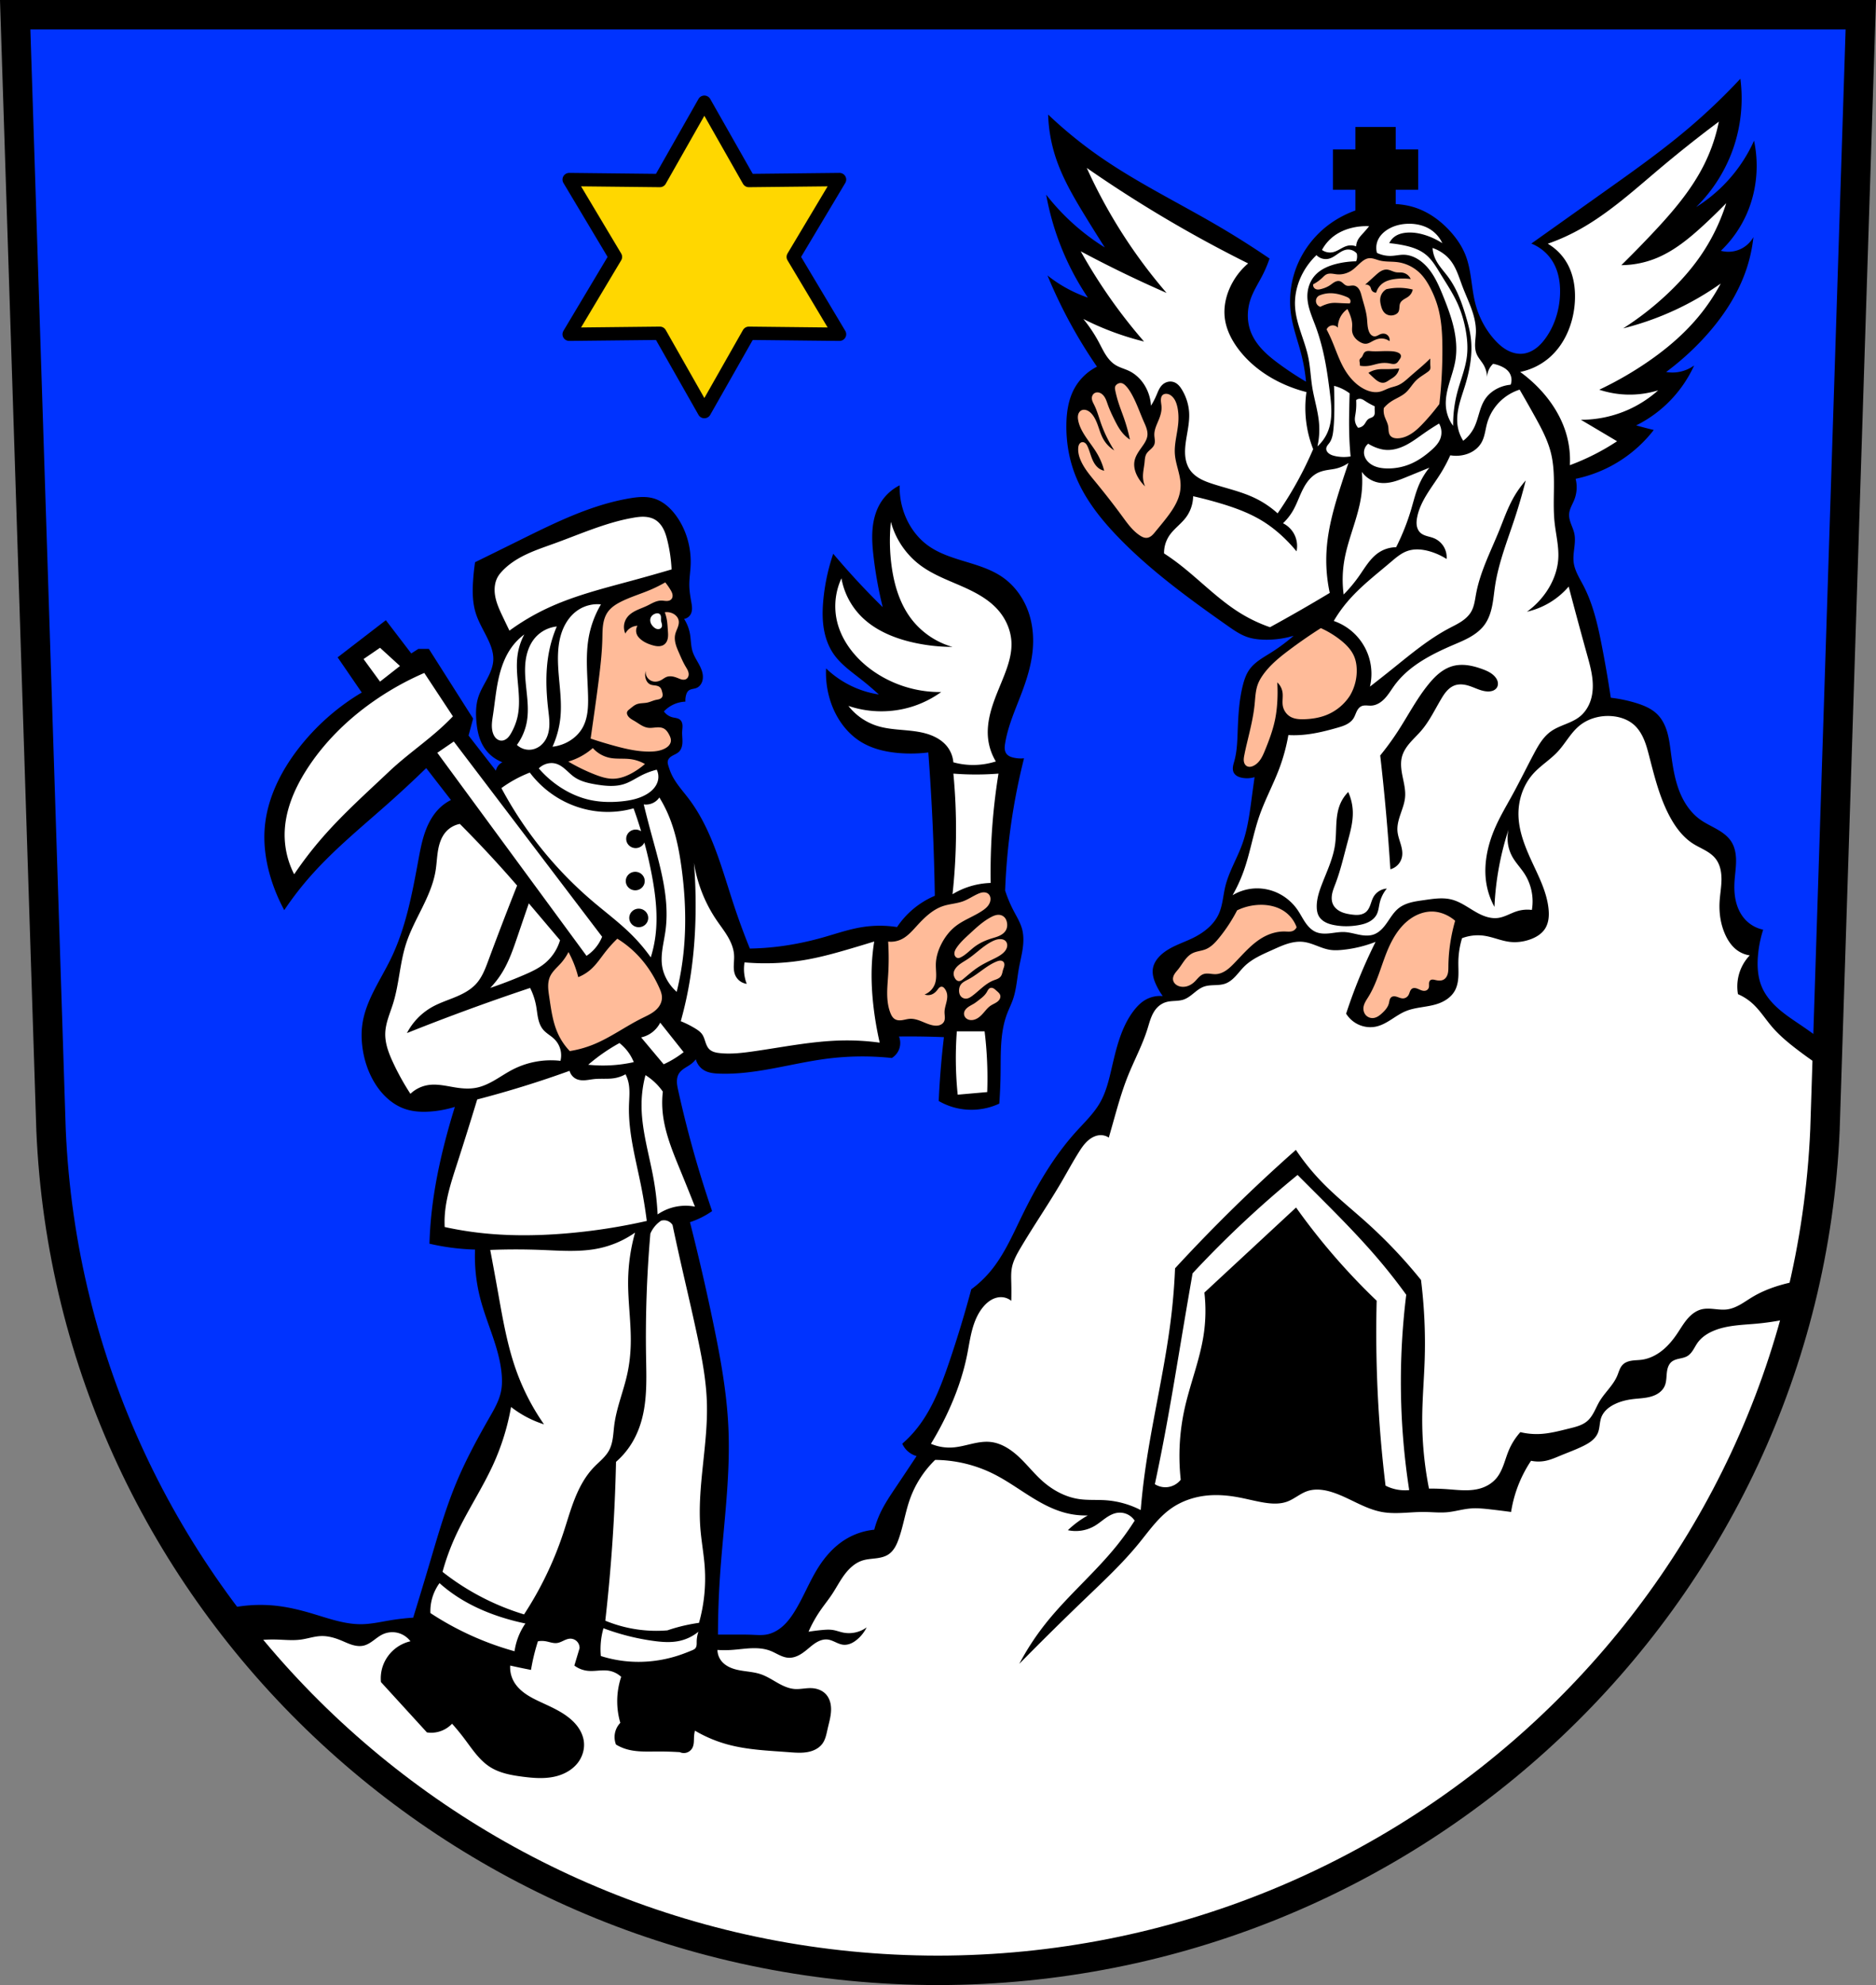
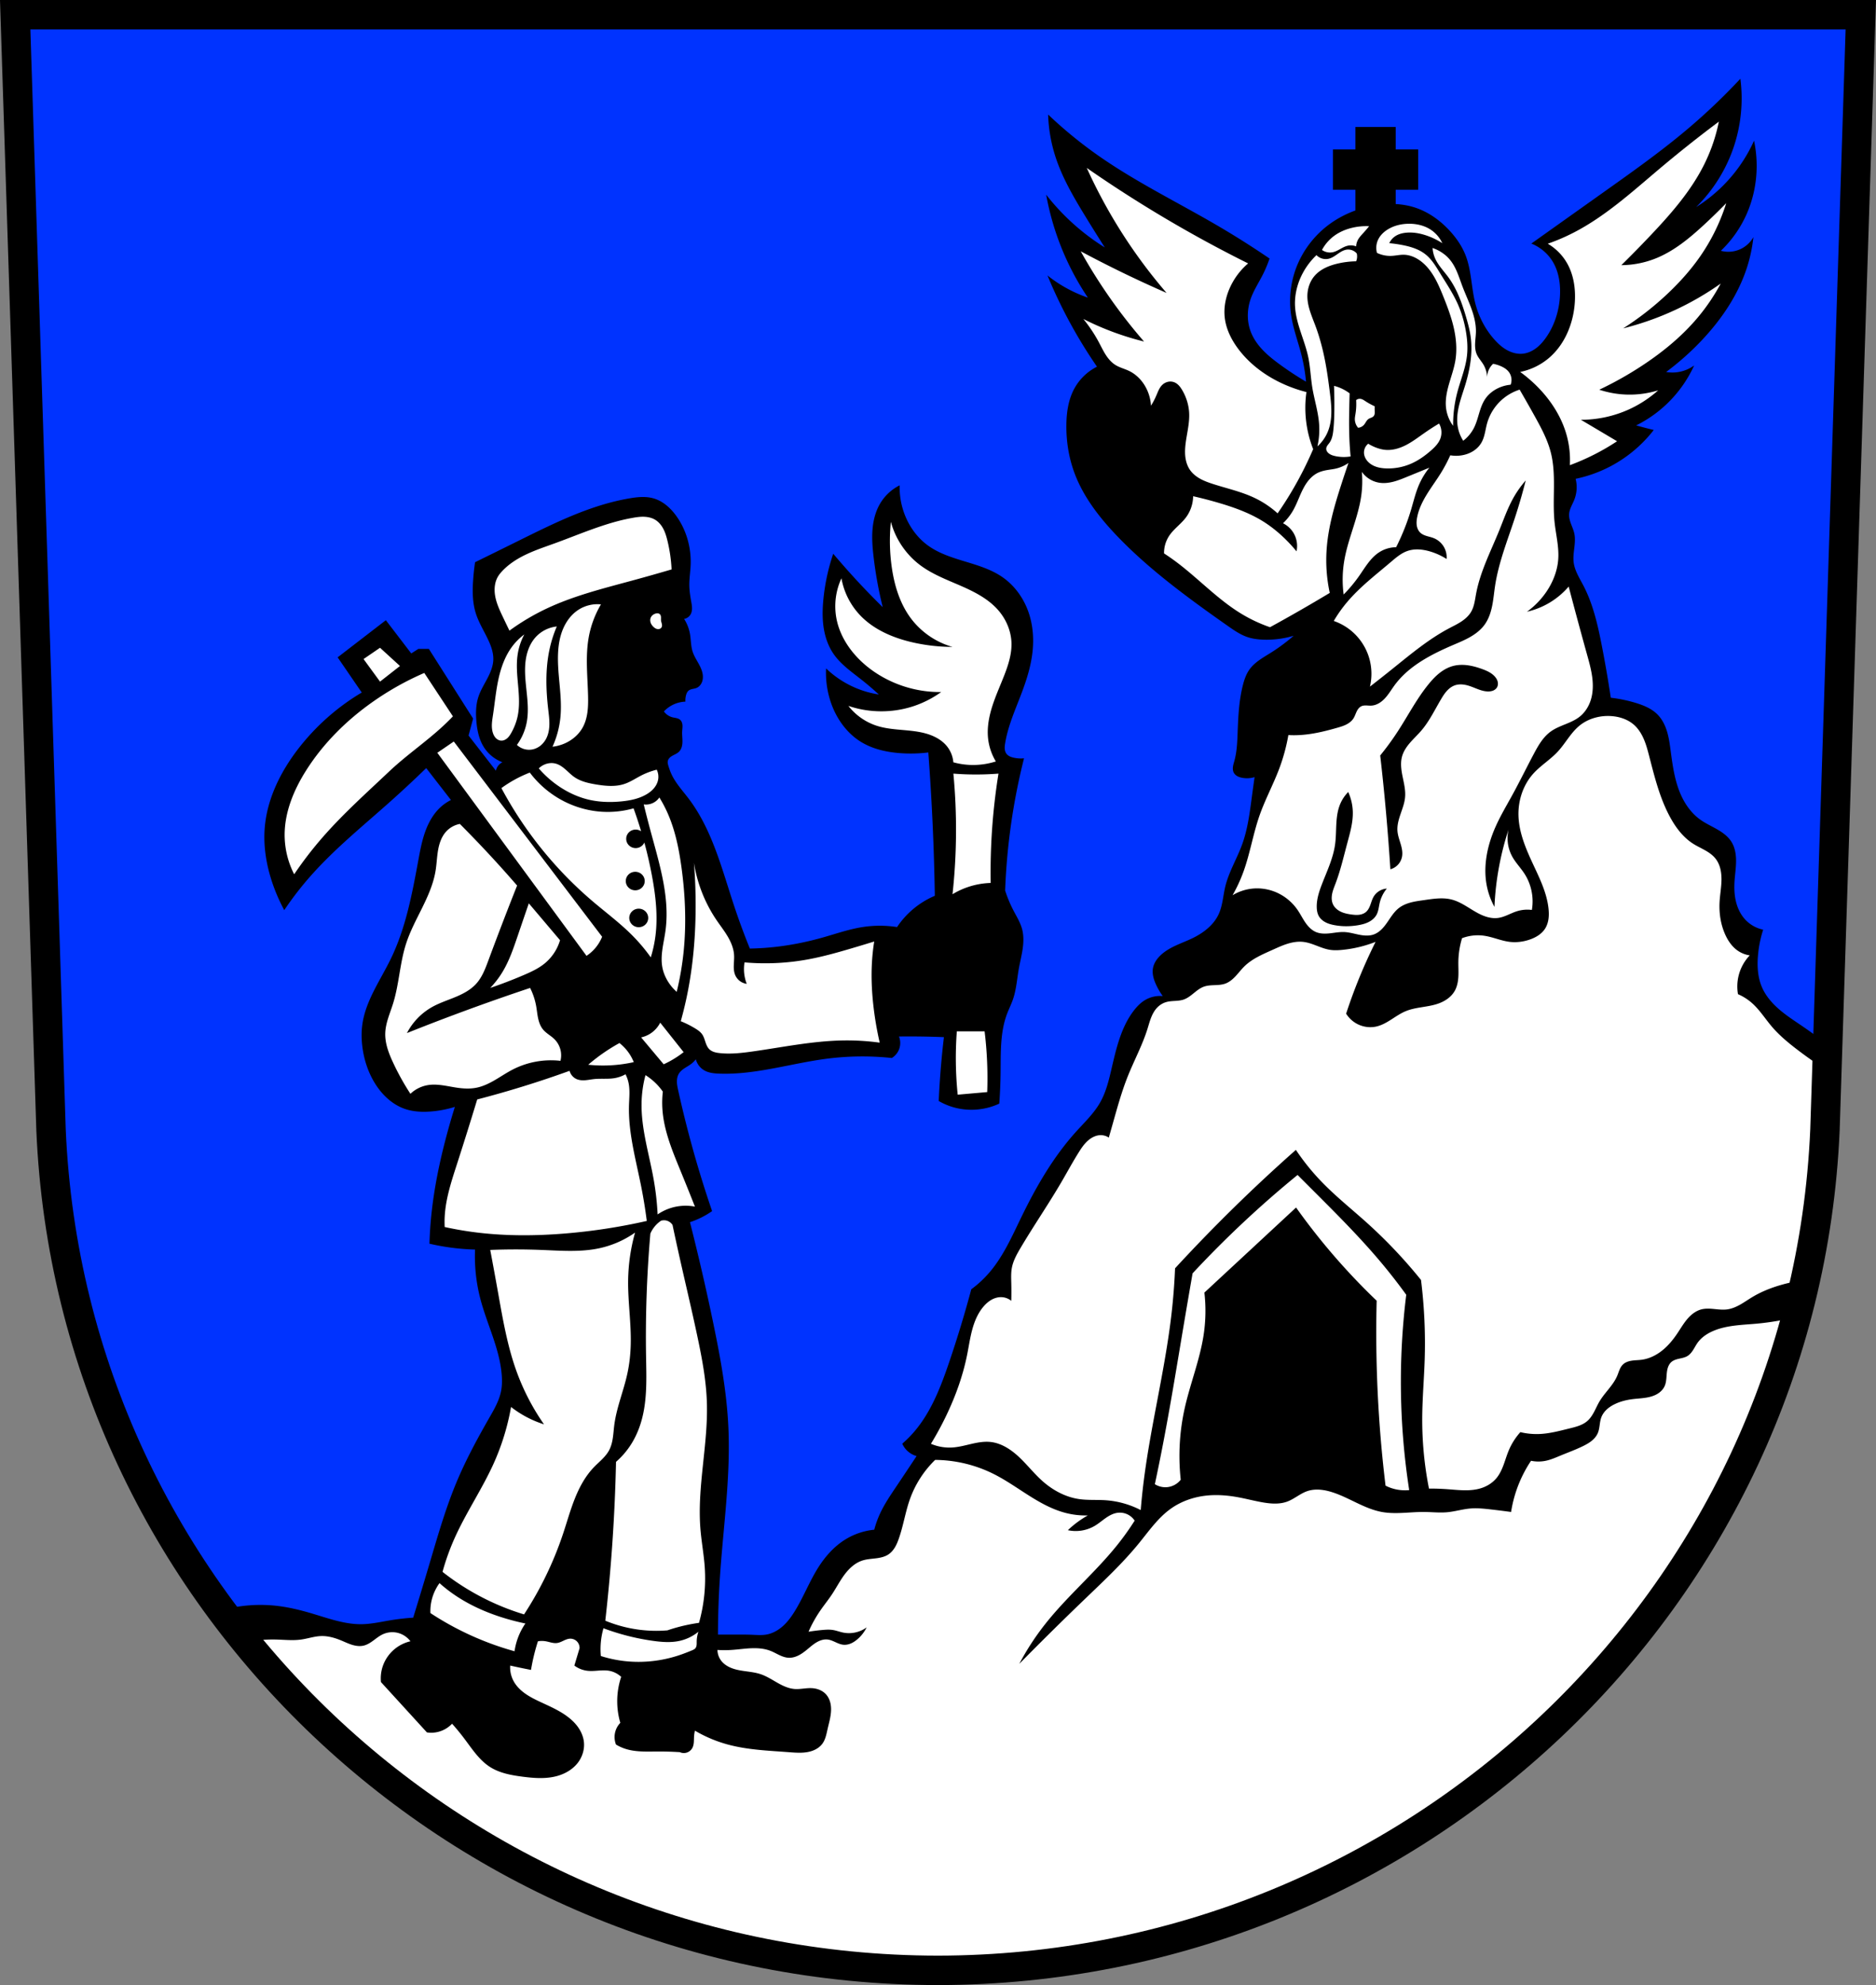
<svg xmlns="http://www.w3.org/2000/svg" width="701.33" height="741.77" viewBox="0 0 701.334 741.769">
  <rect x="0" y="0" width="701.334" height="741.769" fill="#808080" stroke="none" />
  <path d="m5.679 5.495 13.398 416.62c7.415 175.25 153.92 314.05 331.59 314.14 177.51-.215 324.07-139.06 331.59-314.14l13.398-416.62h-344.98z" fill="#03f" fill-rule="evenodd" />
-   <path d="m618.19 147.17-11.681 6.574.147 13.403-11.534-6.829-11.534 6.829.147-13.403-11.681-6.574 11.681-6.574-.147-13.403 11.534 6.829 11.534-6.829-.147 13.403z" transform="matrix(0 -2.506 -2.529 0 635.511 1587.37)" fill="gold" stroke="#000" stroke-linejoin="round" stroke-linecap="round" stroke-width="1.986" />
  <g fill-rule="evenodd">
    <path d="M650.63 29.42a228.821 228.821 0 0 1-19.705 18.762c-9.786 8.266-20.247 15.695-30.691 23.11-9.252 6.572-18.504 13.144-27.754 19.719a16.51 16.51 0 0 1 8.04 6.816c2.204 3.687 2.872 8.127 2.678 12.418-.259 5.719-2.02 11.415-5.355 16.07-1.035 1.442-2.227 2.79-3.654 3.846s-3.102 1.812-4.867 1.998c-2.064.217-4.162-.356-5.975-1.365-1.813-1.01-3.362-2.437-4.738-3.99-3.377-3.813-5.791-8.458-7.06-13.391-1.528-5.946-1.423-12.296-3.652-18.02-1.315-3.374-3.407-6.409-5.854-9.08-3.366-3.675-7.482-6.736-12.162-8.449-2.607-.954-5.339-1.466-8.105-1.619v-5.35h8.4v-15.06h-8.4v-8.398h-15.06v8.398h-8.4v15.06h8.4v7.746c-3.286 1.196-6.424 2.8-9.275 4.822-5.781 4.101-10.328 9.93-12.846 16.555-2.111 5.555-2.797 11.648-1.947 17.529.743 5.147 2.623 10.05 3.895 15.09a65.034 65.034 0 0 1 1.705 9.982 117.272 117.272 0 0 1-9.982-6.574c-2.21-1.623-4.371-3.33-6.256-5.322-1.884-1.992-3.491-4.283-4.455-6.85-1.456-3.876-1.362-8.264 0-12.174 1.076-3.088 2.886-5.855 4.381-8.764a46.294 46.294 0 0 0 2.678-6.33 330.993 330.993 0 0 0-19.232-12.172c-14.946-8.755-30.609-16.354-44.795-26.293a162.667 162.667 0 0 1-18.746-15.338 56.74 56.74 0 0 0 2.678 15.58c2.554 7.969 6.832 15.26 11.199 22.398a719.486 719.486 0 0 0 7.303 11.686 84.348 84.348 0 0 1-11.686-8.764 84.265 84.265 0 0 1-10.225-10.955 101.145 101.145 0 0 0 6.572 21.91 100.882 100.882 0 0 0 9.01 16.555 50.834 50.834 0 0 1-15.093-8.277 183.38 183.38 0 0 0 18.504 34.084 19.765 19.765 0 0 0-8.521 8.277c-2.18 4.065-2.862 8.778-2.922 13.391-.079 6.04.856 12.1 2.922 17.771 3.306 9.08 9.386 16.886 16.07 23.859 7.529 7.857 15.918 14.846 24.588 21.424 5.509 4.18 11.138 8.2 16.799 12.172 2.299 1.613 4.642 3.239 7.303 4.139 1.953.661 4.03.91 6.088.975a35.33 35.33 0 0 0 11.199-1.461 67.971 67.971 0 0 1-8.521 6.33c-2.909 1.827-6.06 3.522-8.04 6.33-1.222 1.735-1.911 3.785-2.434 5.842-1.45 5.709-1.725 11.643-1.947 17.529-.136 3.6-.262 7.238-1.219 10.711-.199.723-.434 1.442-.533 2.186-.099.744-.051 1.53.291 2.197.293.571.787 1.023 1.348 1.336.56.313 1.185.494 1.816.611a9.953 9.953 0 0 0 4.627-.242 757.888 757.888 0 0 0-.975 7.06c-.811 6.086-1.562 12.242-3.652 18.02-1.936 5.349-4.998 10.296-6.33 15.826-.823 3.415-.979 7.03-2.434 10.225-1.869 4.107-5.68 7.03-9.738 9.01-2.137 1.039-4.375 1.86-6.525 2.871-2.151 1.01-4.241 2.234-5.891 3.945-1.176 1.22-2.126 2.716-2.436 4.383-.4 2.148.29 4.353 1.219 6.33a26.033 26.033 0 0 0 2.434 4.139 10.96 10.96 0 0 0-6.572 1.461c-1.741 1.028-3.165 2.524-4.383 4.139-4.738 6.283-6.489 14.247-8.277 21.91-.977 4.189-2.025 8.426-4.139 12.172-2.329 4.127-5.828 7.442-9.01 10.957-8.501 9.397-14.905 20.499-20.451 31.893-3.495 7.18-6.742 14.62-11.928 20.693a40.421 40.421 0 0 1-6.818 6.33 427.076 427.076 0 0 1-8.277 27.27c-3.155 9.266-6.753 18.638-13.146 26.05a42.042 42.042 0 0 1-4.381 4.381 8.342 8.342 0 0 0 5.355 4.627 2116.79 2116.79 0 0 1-7.791 11.686c-2.113 3.146-4.242 6.303-5.842 9.738a35.918 35.918 0 0 0-2.191 6.086 25.457 25.457 0 0 0-11.199 3.895c-3.992 2.564-7.201 6.217-9.738 10.227-3.302 5.218-5.523 11.05-8.764 16.311-1.249 2.026-2.662 3.978-4.434 5.568-1.772 1.59-3.93 2.808-6.279 3.195-1.443.238-2.918.17-4.379.105a98.63 98.63 0 0 0-4.385-.105h-9.252c.016-7.147.26-14.293.73-21.424 1.231-18.668 4.02-37.31 3.164-55.994-.594-13.04-2.954-25.928-5.6-38.709a858.486 858.486 0 0 0-8.764-37.979 31.646 31.646 0 0 0 8.277-4.138 412.583 412.583 0 0 1-7.791-25.32 421.919 421.919 0 0 1-4.869-19.719c-.235-1.058-.465-2.126-.49-3.209-.025-1.083.17-2.196.734-3.121.516-.846 1.308-1.487 2.135-2.033.827-.546 1.704-1.017 2.49-1.619a9.195 9.195 0 0 0 1.705-1.703 6.79 6.79 0 0 0 3.164 4.139c1.675.957 3.671 1.146 5.6 1.217 13.618.497 26.896-3.883 40.41-5.6a103.996 103.996 0 0 1 24.1-.244 6.609 6.609 0 0 0 2.678-3.164 6.625 6.625 0 0 0 0-4.869 311.393 311.393 0 0 1 16.801.244 322.19 322.19 0 0 0-1.947 23.858 24.503 24.503 0 0 0 5.842 2.436c5.538 1.503 11.604.976 16.799-1.461.277-3.808.441-7.625.488-11.443.092-7.471-.221-15.17 2.434-22.15.685-1.803 1.561-3.532 2.191-5.355 1.27-3.676 1.507-7.615 2.191-11.443.441-2.468 1.071-4.901 1.43-7.383s.438-5.05-.213-7.467c-.652-2.425-2-4.591-3.164-6.816a48.502 48.502 0 0 1-3.166-7.547 236.97 236.97 0 0 1 7.061-49.422c-1.3.127-2.62.044-3.895-.244-.507-.115-1.01-.262-1.475-.494-.465-.232-.894-.551-1.205-.967-.404-.539-.593-1.213-.639-1.885-.046-.672.045-1.345.152-2.01 1.08-6.676 3.959-12.899 6.33-19.232 1.799-4.805 3.326-9.752 3.895-14.852.556-4.984.172-10.11-1.461-14.852-1.806-5.243-5.182-9.985-9.738-13.146-4.187-2.905-9.166-4.395-14.04-5.873-4.877-1.478-9.846-3.038-13.953-6.05-3.682-2.704-6.511-6.5-8.277-10.713a28.382 28.382 0 0 1-2.191-11.686 17.733 17.733 0 0 0-7.303 6.816c-1.732 2.942-2.578 6.343-2.848 9.746-.27 3.403.014 6.826.412 10.217A151.805 151.805 0 0 0 330 226.877c-3.071-3.02-6.074-6.1-9.01-9.25a294.613 294.613 0 0 1-9.494-10.713 75.924 75.924 0 0 0-3.652 16.799c-.354 3.516-.462 7.078.041 10.576s1.637 6.942 3.611 9.873c2.675 3.971 6.707 6.776 10.469 9.738a111.966 111.966 0 0 1 6.572 5.6 36.353 36.353 0 0 1-8.03-2.191 36.485 36.485 0 0 1-11.686-7.547 34.54 34.54 0 0 0 1.461 11.686c1.956 6.413 5.956 12.344 11.686 15.826 4.298 2.612 9.349 3.749 14.363 4.139 3.567.277 7.162.195 10.713-.244a898.194 898.194 0 0 1 2.434 53.56 32.016 32.016 0 0 0-8.277 5.111 32.007 32.007 0 0 0-5.844 6.574 41.845 41.845 0 0 0-12.902 0c-5.06.791-9.923 2.502-14.852 3.895-5.504 1.555-11.12 2.719-16.797 3.408-3.474.422-6.97.666-10.469.73a254.35 254.35 0 0 1-5.844-15.824c-4.612-13.889-8.21-28.55-17.05-40.21-2.325-3.065-5.02-5.931-6.563-9.453-.382-.87-.688-1.771-.973-2.678a7.104 7.104 0 0 1-.25-.961 2.606 2.606 0 0 1 .006-.988c.099-.449.355-.851.678-1.178.323-.327.712-.584 1.113-.807.803-.446 1.687-.786 2.348-1.424.473-.456.806-1.044 1.012-1.668.206-.624.29-1.283.311-1.939.042-1.313-.166-2.627-.105-3.939.036-.768.163-1.533.121-2.301a3.765 3.765 0 0 0-.221-1.127 2.446 2.446 0 0 0-.631-.953c-.386-.348-.889-.539-1.395-.66-.505-.122-1.022-.183-1.525-.314a5.673 5.673 0 0 1-3.166-2.191 11.64 11.64 0 0 1 8.035-3.652 7.482 7.482 0 0 1 .242-2.434c.174-.642.455-1.289.975-1.705.404-.323.915-.478 1.42-.59.505-.112 1.023-.187 1.502-.383.87-.355 1.555-1.093 1.947-1.947.438-.954.53-2.044.385-3.084-.145-1.04-.519-2.036-.977-2.98-.916-1.889-2.183-3.621-2.816-5.623-.67-2.115-.587-4.388-.975-6.572a15.406 15.406 0 0 0-2.191-5.6 3.49 3.49 0 0 0 2.436-1.705c.386-.687.523-1.491.52-2.279-.003-.788-.141-1.569-.277-2.346-.353-2.01-.694-4.04-.73-6.086-.045-2.522.373-5.03.488-7.547.298-6.536-1.531-13.197-5.357-18.504-2.138-2.965-5-5.567-8.52-6.572-2.912-.833-6.02-.51-9.01 0-14.435 2.468-27.774 9.09-40.9 15.58a5809.707 5809.707 0 0 1-16.799 8.279 85.633 85.633 0 0 0-.73 6.816c-.273 4.085-.24 8.262.975 12.172 1.143 3.679 3.281 6.958 4.869 10.469 1.01 2.226 1.804 4.619 1.703 7.06-.104 2.51-1.147 4.881-2.322 7.102-1.175 2.22-2.51 4.383-3.277 6.775-.926 2.887-.985 5.986-.73 9.01.278 3.307.95 6.661 2.678 9.494a14.192 14.192 0 0 0 7.06 5.844 4.529 4.529 0 0 0-2.433 3.164l-10.227-13.146 1.705-6.33-16.555-26.05h-3.896l-2.678 1.703-9.494-12.416-18.02 13.877 9.01 13.146a84.687 84.687 0 0 0-23.859 21.18c-6.58 8.572-11.565 18.685-12.416 29.457-.532 6.737.569 13.542 2.68 19.963a64.92 64.92 0 0 0 4.625 10.713 121.121 121.121 0 0 1 9.98-12.902c8.846-9.972 19.255-18.408 29.21-27.27a430.48 430.48 0 0 0 13.877-12.902l9.252 11.928a16.948 16.948 0 0 0-3.895 2.678c-2.675 2.455-4.5 5.725-5.727 9.143-1.226 3.418-1.893 7.01-2.553 10.578-2.319 12.547-4.673 25.27-10.225 36.762-3.91 8.092-9.437 15.693-10.711 24.59-.404 2.82-.36 5.693 0 8.52.625 4.902 2.22 9.705 4.869 13.877 2.611 4.112 6.356 7.649 10.955 9.252 3.18 1.108 6.624 1.252 9.98.973a41.143 41.143 0 0 0 8.766-1.703 268.588 268.588 0 0 0-3.166 10.955c-2.551 9.592-4.572 19.343-5.6 29.21a147.995 147.995 0 0 0-.729 10.955 85.819 85.819 0 0 0 17.04 2.191 62.887 62.887 0 0 0 1.947 18.26c2.496 9.651 7.302 18.785 8.04 28.727.144 1.95.126 3.924-.244 5.844-.69 3.586-2.567 6.813-4.383 9.98-4.443 7.751-8.714 15.622-12.172 23.859-4.075 9.707-6.993 19.851-9.982 29.945a1961.312 1961.312 0 0 1-6.33 20.938 84.937 84.937 0 0 0-8.52.973c-3.559.59-7.105 1.408-10.713 1.461-6.25.092-12.271-2.103-18.26-3.895-4.306-1.288-8.684-2.383-13.146-2.922-7.04-.85-14.244-.288-21.08 1.594 60.54 81.65 158.29 134.54 267.92 134.6 177.51-.215 324.07-139.06 331.59-314.14l1.021-31.785a190.642 190.642 0 0 0-9.518-6.938c-2.936-2-5.937-3.926-8.625-6.25-2.688-2.324-5.076-5.087-6.469-8.355-1.554-3.648-1.79-7.736-1.461-11.688.275-3.306.93-6.581 1.947-9.738a12.691 12.691 0 0 1-6.816-3.895c-1.681-1.861-2.777-4.204-3.365-6.643-.588-2.438-.684-4.975-.529-7.479.156-2.521.563-5.03.578-7.553.015-2.526-.393-5.133-1.738-7.271-1.284-2.041-3.315-3.496-5.408-4.693-2.093-1.198-4.309-2.199-6.268-3.605-2.85-2.047-5.063-4.904-6.641-8.04-2.722-5.406-3.589-11.527-4.383-17.527-.322-2.436-.64-4.887-1.342-7.242-.702-2.355-1.811-4.634-3.527-6.393-2.204-2.258-5.236-3.5-8.256-4.412a53.229 53.229 0 0 0-9.273-1.918 453.045 453.045 0 0 0-3.346-19.402c-1.504-7.716-3.247-15.498-6.879-22.471-1.467-2.817-3.267-5.583-3.656-8.734-.22-1.784.029-3.588.24-5.373.211-1.786.381-3.61.008-5.369-.263-1.241-.789-2.406-1.23-3.596-.441-1.189-.803-2.442-.717-3.707.065-.953.383-1.873.766-2.748.382-.875.831-1.721 1.182-2.609a12.766 12.766 0 0 0 .486-7.791 49.864 49.864 0 0 0 13.391-4.867 49.926 49.926 0 0 0 15.824-13.391 159.412 159.412 0 0 1-6.573-1.705 46.622 46.622 0 0 0 11.199-7.789 46.712 46.712 0 0 0 10.469-14.607 13.802 13.802 0 0 1-10.469 2.433 101.566 101.566 0 0 0 13.633-12.172c7.225-7.728 13.29-16.718 16.555-26.781a56.42 56.42 0 0 0 2.436-11.441 10.817 10.817 0 0 1-4.627 4.381 10.85 10.85 0 0 1-7.547.73 43.008 43.008 0 0 0 9.494-13.389c2.548-5.64 3.855-11.827 3.896-18.02a46.105 46.105 0 0 0-.975-9.738 56.669 56.669 0 0 1-5.6 9.738 56.881 56.881 0 0 1-16.07 15.09 57.174 57.174 0 0 0 13.877-21.91 57.159 57.159 0 0 0 2.68-26.05" />
-     <path d="M512.19 96.47c-.173 0-.348.011-.52.035-.97.135-1.834.68-2.594 1.297-1.28 1.039-2.363 2.318-3.729 3.242-1.605 1.087-3.581 1.634-5.512 1.459-.655-.059-1.302-.199-1.957-.254-.655-.055-1.335-.019-1.934.254-.633.289-1.118.816-1.621 1.297a14.829 14.829 0 0 1-3.406 2.432c-.055.36.011.737.186 1.057.174.319.455.578.787.727.302.135.64.178.971.164.33-.014.656-.084.977-.164 1.204-.3 2.375-.765 3.404-1.459.576-.388 1.106-.847 1.721-1.172.307-.162.636-.289.979-.348a2.135 2.135 0 0 1 1.029.061c.466.154.847.489 1.215.814.368.325.749.657 1.217.807.44.141.916.107 1.375.053.459-.054.924-.126 1.381-.053.436.07.846.273 1.189.551.344.278.624.629.846 1.012.443.765.654 1.638.883 2.492.719 2.688 1.645 5.339 1.945 8.105.171 1.577.141 3.198.648 4.701.177.524.423 1.035.805 1.436.191.2.415.371.664.49.249.119.526.186.803.182.379-.005.745-.142 1.086-.309.341-.166.668-.363 1.021-.502.672-.263 1.45-.298 2.107 0a2.34 2.34 0 0 1 1.297 1.621c.068.32.068.653 0 .973a5.065 5.065 0 0 0-3.404-.973c-1.029.085-2.01.486-2.918.973-.388.207-.77.432-1.17.615-.4.183-.825.325-1.264.357-.797.059-1.579-.247-2.27-.648-.725-.422-1.389-.958-1.908-1.617-.519-.659-.888-1.444-1.01-2.273-.125-.857.014-1.728 0-2.594-.018-1.107-.286-2.196-.648-3.242a18.006 18.006 0 0 0-1.135-2.594 8.357 8.357 0 0 0-2.756 3.242 8.357 8.357 0 0 0-.811 3.729 2.528 2.528 0 0 0-2.431-.81 2.563 2.563 0 0 0-1.783 1.459 56.867 56.867 0 0 1 1.783 3.729c1.476 3.399 2.622 6.951 4.377 10.215 1.893 3.522 4.593 6.752 8.197 8.482 1.676.805 3.588 1.267 5.406.881 1.308-.278 2.484-.972 3.744-1.42 1.015-.361 2.084-.562 3.08-.973 1.798-.741 3.247-2.113 4.701-3.404 1.604-1.425 3.266-2.785 4.865-4.215a75.403 75.403 0 0 0 2.594-2.432v1.783c0 .353.018.705.047 1.057s.059.714-.047 1.051a1.696 1.696 0 0 1-.395.643 4.245 4.245 0 0 1-.578.492c-1.398 1.039-2.961 1.873-4.217 3.08-1.494 1.436-2.491 3.341-4.053 4.703-1.574 1.374-3.602 2.097-5.35 3.242a12.93 12.93 0 0 0-2.756 2.432 6.643 6.643 0 0 0 .162 2.756c.382 1.387 1.212 2.635 1.459 4.053.106.61.101 1.235.176 1.85.075.615.24 1.24.635 1.717.304.368.729.625 1.182.775.453.15.935.197 1.412.197 1.348 0 2.677-.385 3.891-.973 2.33-1.129 4.232-2.971 6-4.863a83.337 83.337 0 0 0 5.836-6.971 177.352 177.352 0 0 0 1.135-20.914c-.026-5.293-.298-10.646-1.783-15.727a37.788 37.788 0 0 0-2.594-6.486c-1.01-1.986-2.181-3.911-3.729-5.512-2.276-2.355-5.348-3.939-8.594-4.377-2.263-.306-4.599-.072-6.809-.648-.672-.175-1.324-.425-1.994-.607-.503-.137-1.022-.237-1.541-.238m6.223 4.254c.616.026 1.208.232 1.783.453s1.149.461 1.758.559c.751.12 1.524.018 2.277.127a4.127 4.127 0 0 1 1.893.793c.55.418.993.979 1.271 1.611a21.852 21.852 0 0 0-5.947 0c-1.56.215-3.136.616-4.428 1.518a6.553 6.553 0 0 0-2.529 3.543 1.836 1.836 0 0 1-1.043-.234 1.827 1.827 0 0 1-.729-.779c-.158-.324-.216-.69-.379-1.012a1.754 1.754 0 0 0-.854-.807 1.75 1.75 0 0 0-1.172-.078c1.306-1.183 2.613-2.364 3.922-3.543.597-.538 1.201-1.08 1.891-1.492.69-.412 1.482-.692 2.285-.658m5.188 6.832c1.535.046 3.063.259 4.553.633a4.365 4.365 0 0 1-1.518 2.529c-.531.432-1.156.731-1.736 1.094-.58.363-1.138.816-1.426 1.438-.248.534-.273 1.139-.316 1.727-.043.587-.117 1.199-.443 1.689-.27.406-.691.691-1.139.885a3.808 3.808 0 0 1-1.973.295 3.44 3.44 0 0 1-1.822-.801c-.42-.364-.74-.833-.98-1.334-.24-.501-.402-1.037-.537-1.576-.217-.868-.366-1.768-.254-2.656a4.681 4.681 0 0 1 2.277-3.416 21.38 21.38 0 0 1 5.314-.506m-25.996 2.01a10.618 10.618 0 0 0-4.494.903 2.295 2.295 0 0 0-.881.91c-.2.378-.29.814-.258 1.24.035.461.212.91.504 1.27.292.359.696.626 1.141.754a14.48 14.48 0 0 1 2.023-.885c.658-.23 1.335-.412 2.025-.506 1.13-.153 2.277-.065 3.416 0 1.18.067 2.36.108 3.541.125a1.374 1.374 0 0 0 .127-1.391c-.139-.293-.379-.529-.648-.709-.27-.18-.569-.308-.869-.43-1.793-.724-3.701-1.247-5.627-1.281m13.738 21.596c.417-.032.834.02 1.25.055 1.346.111 2.699.041 4.049 0a42.742 42.742 0 0 1 3.162 0c.947.042 1.91.137 2.783.506.258.109.509.242.717.43.208.188.37.434.422.709.056.297-.019.606-.148.879-.13.273-.313.517-.484.766-.162.236-.315.479-.496.701a2.208 2.208 0 0 1-.643.564c-.378.207-.826.25-1.256.217-.43-.034-.849-.139-1.273-.217a10.426 10.426 0 0 0-3.67 0c-1.28.224-2.513.67-3.795.885-1.17.196-2.371.196-3.541 0-.013-.466-.056-.93-.127-1.391-.023-.148-.05-.296-.057-.445a1.134 1.134 0 0 1 .057-.441c.067-.184.196-.339.336-.477.14-.137.293-.26.422-.408.243-.28.388-.632.539-.971.151-.339.321-.682.6-.928.313-.276.738-.401 1.154-.434m11.75 6.506a5.298 5.298 0 0 1-1.645 2.91c-.609.549-1.335.947-2.023 1.393-.638.413-1.274.883-2.023 1.012-.685.118-1.395-.07-2.01-.396-.613-.326-1.145-.784-1.662-1.248a61.384 61.384 0 0 1-2.15-2.025 9.07 9.07 0 0 1 3.416-1.264c1.169-.179 2.36-.128 3.543-.127 1.521 0 3.041-.084 4.553-.254m-104.14 5.447c-.442-.013-.877.145-1.248.385-.329.213-.622.501-.768.865a1.83 1.83 0 0 0-.113.766c.012.26.062.517.113.771a44.175 44.175 0 0 0 1.441 5.287c.575 1.71 1.234 3.39 1.826 5.094a64.398 64.398 0 0 1 1.441 4.709c.286 1.082.541 2.172.768 3.268-1-.674-1.907-1.485-2.689-2.402-1.273-1.492-2.2-3.244-3.076-4.998-.924-1.849-1.806-3.722-2.498-5.67-.264-.743-.502-1.498-.85-2.205-.348-.708-.815-1.375-1.457-1.832a2.882 2.882 0 0 0-1.262-.52 2.148 2.148 0 0 0-1.334.232 2.027 2.027 0 0 0-.789.814 2.342 2.342 0 0 0-.268 1.107c.002.445.121.882.287 1.295.166.413.38.805.578 1.203 1.157 2.325 1.811 4.861 2.689 7.305a46.99 46.99 0 0 0 2.691 6.05 54.103 54.103 0 0 0 2.115 3.652 11.819 11.819 0 0 1-4.133-4.326c-.801-1.449-1.286-3.046-1.832-4.609-.546-1.563-1.172-3.129-2.205-4.424-.626-.785-1.431-1.477-2.402-1.73-.538-.141-1.129-.137-1.635.096a2.164 2.164 0 0 0-.83.691 2.804 2.804 0 0 0-.449.988c-.175.707-.111 1.452.029 2.166.387 1.968 1.324 3.787 2.402 5.479 1.538 2.414 3.381 4.629 4.805 7.111 1.104 1.926 1.949 4 2.5 6.15a5.155 5.155 0 0 1-1.826-.77c-1.301-.875-2.133-2.294-2.719-3.748-.585-1.454-.967-2.988-1.605-4.42-.2-.448-.429-.895-.781-1.236a1.876 1.876 0 0 0-.611-.404 1.4 1.4 0 0 0-.721-.09 1.39 1.39 0 0 0-.645.289c-.187.148-.34.338-.455.547-.23.417-.312.9-.344 1.375-.114 1.685.356 3.364 1.057 4.9 1.265 2.774 3.253 5.144 5.189 7.498 3.51 4.267 6.927 8.61 10.188 13.07 1.938 2.651 3.888 5.407 6.635 7.207.389.255.791.491 1.227.654.435.163.904.252 1.367.211.663-.059 1.28-.384 1.793-.809.513-.424.936-.946 1.357-1.461 1.8-2.198 3.647-4.362 5.307-6.668 1.703-2.366 3.227-4.936 3.844-7.785a13.78 13.78 0 0 0 .287-3.652c-.198-3.689-1.832-7.176-2.113-10.859-.295-3.864.912-7.673 1.25-11.533.174-1.988.117-4-.287-5.959-.297-1.437-.811-2.882-1.828-3.939a4.062 4.062 0 0 0-1.129-.846 2.917 2.917 0 0 0-1.371-.309c-.456.016-.916.165-1.246.48-.338.323-.507.788-.576 1.25-.152 1.019.129 2.048.189 3.076.095 1.612-.361 3.209-.959 4.709-.38.954-.819 1.884-1.162 2.852-.343.968-.59 1.983-.568 3.01.013.598.118 1.189.166 1.785.048.596.038 1.21-.166 1.771-.266.733-.837 1.308-1.412 1.834s-1.185 1.044-1.568 1.723c-.268.474-.413 1.01-.5 1.547-.087.538-.119 1.081-.174 1.623-.192 1.893-.673 3.772-.576 5.672a9.409 9.409 0 0 0 .771 3.268 15.438 15.438 0 0 1-2.406-2.98c-.603-.974-1.095-2.02-1.385-3.129-.29-1.108-.37-2.282-.15-3.406.219-1.121.725-2.166 1.326-3.137.601-.971 1.298-1.878 1.939-2.822.716-1.054 1.38-2.195 1.541-3.459.116-.914-.039-1.845-.313-2.725-.273-.88-.665-1.717-1.035-2.561-1.552-3.535-2.778-7.229-4.709-10.572-.575-.996-1.216-1.963-2.02-2.787a4.493 4.493 0 0 0-.863-.719 2.205 2.205 0 0 0-1.059-.34h-.002m-170.25 74.5a50.61 50.61 0 0 1-5.512 2.758c-3.593 1.53-7.364 2.644-10.863 4.377-1.989.985-3.937 2.219-5.188 4.053-.961 1.409-1.453 3.094-1.686 4.783-.233 1.69-.219 3.402-.26 5.107-.108 4.556-.587 9.09-1.135 13.617-.774 6.389-1.686 12.76-2.596 19.13l-.648 4.541c2.998 1.01 6.03 1.926 9.08 2.756 4.24 1.152 8.577 2.137 12.971 2.107 1.947-.013 3.944-.241 5.674-1.135.551-.285 1.072-.64 1.486-1.102.414-.462.716-1.038.783-1.654a3.166 3.166 0 0 0-.143-1.262 6.879 6.879 0 0 0-.506-1.17c-.47-.895-1.059-1.784-1.945-2.271-.888-.489-1.956-.51-2.967-.43-1.01.081-2.028.251-3.03.105-.904-.131-1.754-.515-2.545-.973-.791-.458-1.535-.992-2.32-1.459-.519-.309-1.056-.589-1.547-.941-.491-.353-.94-.787-1.209-1.328a2.009 2.009 0 0 1-.188-.553 1.345 1.345 0 0 1 .025-.582c.069-.244.219-.458.395-.641.176-.183.379-.337.578-.494.827-.653 1.615-1.394 2.594-1.783 1.275-.507 2.714-.354 4.055-.648 1.053-.231 2.029-.734 3.08-.973.452-.103.917-.156 1.355-.307.219-.075.432-.176.619-.313s.35-.31.457-.516c.14-.27.18-.583.162-.887-.018-.304-.09-.601-.162-.896a6.95 6.95 0 0 0-.281-.953 2.383 2.383 0 0 0-.529-.83 2.27 2.27 0 0 0-.846-.498 5.02 5.02 0 0 0-.963-.213c-.653-.09-1.329-.133-1.92-.424a2.853 2.853 0 0 1-1.029-.883 4.044 4.044 0 0 1-.594-1.227 5.103 5.103 0 0 1 0-2.918 3.604 3.604 0 0 0 .57 2.432 3.6 3.6 0 0 0 2.025 1.459c1.081.295 2.262.058 3.242-.486.657-.365 1.244-.864 1.945-1.135.702-.271 1.482-.294 2.225-.174.743.12 1.455.378 2.152.66.47.19.94.395 1.438.49.498.096 1.034.074 1.48-.166.361-.194.642-.524.805-.9.162-.377.21-.799.168-1.207-.097-.947-.65-1.774-1.135-2.594-.948-1.603-1.684-3.32-2.432-5.03-.485-1.107-.978-2.217-1.289-3.385-.311-1.168-.434-2.407-.17-3.586.197-.88.602-1.698.918-2.543.316-.845.548-1.76.379-2.646a3.388 3.388 0 0 0-.75-1.537 4.36 4.36 0 0 0-1.357-1.057 5.085 5.085 0 0 0-3.08-.486c.373.996.645 2.03.811 3.08.186 1.18.238 2.375.324 3.566.069.956.16 1.921.016 2.869a4.591 4.591 0 0 1-.42 1.371 3.22 3.22 0 0 1-.893 1.111c-.601.465-1.375.666-2.135.68-.76.013-1.511-.149-2.242-.355-1.714-.483-3.395-1.223-4.703-2.432-.455-.421-.866-.901-1.135-1.459a3.647 3.647 0 0 1 .162-3.406 5.44 5.44 0 0 0-2.594.811 5.444 5.444 0 0 0-1.945 2.109 6.05 6.05 0 0 1-.482-3.088 6.049 6.049 0 0 1 1.131-2.912c.863-1.177 2.128-2 3.441-2.637 1.314-.636 2.701-1.11 4.02-1.74.864-.414 1.696-.896 2.574-1.279.878-.384 1.817-.669 2.775-.666.649.002 1.292.138 1.941.141.325 0 .653-.032.963-.129a1.9 1.9 0 0 0 .824-.498c.22-.234.365-.535.434-.85.069-.314.063-.641.006-.957-.115-.633-.43-1.21-.764-1.76a24.203 24.203 0 0 0-1.945-2.758m245.09 17.1a185.21 185.21 0 0 0-11.924 8.254c-3.602 2.708-7.154 5.6-9.744 9.287-.729 1.038-1.38 2.139-1.834 3.324-.93 2.43-.991 5.087-1.252 7.676-.496 4.917-1.744 9.721-2.883 14.529a103.939 103.939 0 0 0-.982 4.48c-.139.731-.265 1.48-.156 2.217.054.368.169.729.359 1.049.191.32.459.595.787.771a2.19 2.19 0 0 0 1.211.229c.415-.035.82-.165 1.197-.342 1.133-.53 2.04-1.463 2.729-2.508.688-1.045 1.176-2.207 1.648-3.365 1.531-3.756 2.961-7.576 3.762-11.553.426-2.116.672-4.266.803-6.42a60.693 60.693 0 0 0 0-7.338 6.343 6.343 0 0 1 1.949 3.67c.254 1.666-.168 3.382.113 5.04.289 1.707 1.36 3.275 2.867 4.127 1.54.871 3.39.973 5.158.918 2.854-.088 5.721-.537 8.369-1.605a18.782 18.782 0 0 0 8.713-7.223 18.3 18.3 0 0 0 2.521-10.09c-.069-1.527-.333-3.057-.916-4.471-1.056-2.562-3.089-4.599-5.273-6.305a35.228 35.228 0 0 0-7.223-4.357m-272.16 44.824a24.185 24.185 0 0 1-9.171 5.044 68.285 68.285 0 0 0 9.859 4.814c2.206.865 4.51 1.625 6.879 1.605 2.764-.023 5.42-1.108 7.795-2.521a28.844 28.844 0 0 0 4.127-2.98 14.738 14.738 0 0 0-5.502-1.836c-2.511-.311-5.084.029-7.566-.457a11.656 11.656 0 0 1-6.42-3.67m145.93 53.92c-.684.047-1.342.286-1.969.564-1.879.835-3.585 2.04-5.512 2.756-2.399.891-5.03.984-7.457 1.783-4.04 1.329-7.188 4.477-10.05 7.621-1.689 1.854-3.404 3.795-5.674 4.863a9.15 9.15 0 0 1-4.863.811c.259 4.156.259 8.329 0 12.484-.148 2.371-.381 4.738-.357 7.113.024 2.375.312 4.775 1.168 6.99.185.478.396.95.684 1.375.287.425.654.805 1.1 1.059.408.232.872.351 1.34.391.467.04.939.002 1.402-.07.927-.145 1.833-.426 2.77-.484 1.496-.093 2.968.384 4.359.941 1.391.558 2.761 1.208 4.232 1.492.786.152 1.611.194 2.383-.021a3.194 3.194 0 0 0 1.072-.523c.319-.242.588-.553.762-.914.249-.518.296-1.111.273-1.686-.022-.574-.109-1.146-.111-1.721-.005-1.126.315-2.223.596-3.313.281-1.09.528-2.219.377-3.334a4.583 4.583 0 0 0-.973-2.27 2.29 2.29 0 0 0-.426-.42 1.205 1.205 0 0 0-.547-.229 1.13 1.13 0 0 0-.568.086 1.666 1.666 0 0 0-.48.316c-.285.261-.497.589-.734.895-.551.709-1.266 1.313-2.109 1.621a3.815 3.815 0 0 1-2.594 0 6.758 6.758 0 0 0 3.891-4.053c.405-1.184.47-2.456.438-3.707-.032-1.251-.155-2.502-.111-3.752.092-2.603.914-5.142 2.107-7.457 1.278-2.479 3-4.752 5.188-6.484 3.041-2.41 6.826-3.68 10.05-5.838.773-.517 1.521-1.092 2.1-1.82.578-.728.981-1.627.982-2.557 0-.362-.061-.726-.195-1.063a2.276 2.276 0 0 0-.615-.883c-.519-.449-1.24-.612-1.924-.564m103.64 4.662c-3.01.041-6.01.752-8.713 2.064a59.73 59.73 0 0 1-6.764 10.316c-1.404 1.722-2.981 3.421-5.04 4.242-1.599.636-3.399.704-4.93 1.49-1.192.612-2.135 1.62-2.939 2.691-.804 1.072-1.495 2.225-2.334 3.27-.469.584-.985 1.135-1.379 1.771-.394.637-.662 1.384-.57 2.127.07.566.348 1.096.742 1.508.394.412.898.711 1.436.9 1 .353 2.121.334 3.139.025 1.018-.309 1.939-.897 2.709-1.631.535-.51.998-1.088 1.518-1.613.52-.525 1.111-1.01 1.807-1.254.725-.258 1.518-.249 2.285-.178.767.072 1.531.203 2.301.178 1.361-.044 2.671-.579 3.809-1.328 1.137-.749 2.12-1.708 3.07-2.684 3.749-3.849 7.278-8.172 12.152-10.432 2.182-1.012 4.588-1.568 6.992-1.49.483.016.966.055 1.449.043.484-.012.972-.081 1.416-.273a2.686 2.686 0 0 0 1.377-1.375 12.271 12.271 0 0 0-4.471-5.848c-2.61-1.827-5.871-2.565-9.06-2.521m64.43 2.521c-3.076-.103-6.112 1.053-8.598 2.867-3.852 2.81-6.404 7.07-8.254 11.463-2.458 5.838-3.887 12.156-7.223 17.541-.391.631-.808 1.248-1.15 1.906-.343.659-.611 1.366-.684 2.105-.1 1.029.21 2.112.916 2.867a3.374 3.374 0 0 0 2.752 1.031c.642-.062 1.255-.307 1.807-.641.551-.334 1.044-.756 1.518-1.193 1.105-1.022 2.151-2.209 2.521-3.668.104-.408.153-.83.27-1.234.117-.405.313-.804.648-1.059.238-.181.533-.278.83-.307.298-.029.598.008.889.076.463.109.905.295 1.355.447.451.152.922.272 1.396.24a2.36 2.36 0 0 0 1.133-.385c.337-.221.616-.525.816-.875.234-.409.356-.869.535-1.305.089-.218.193-.431.33-.623s.306-.362.51-.48c.273-.158.597-.215.912-.201.315.014.625.095.922.201.567.203 1.101.495 1.674.68.287.092.584.158.885.168.301 0 .606-.038.881-.16.433-.193.777-.578.918-1.031.143-.46.082-.955.09-1.438.004-.241.025-.483.098-.713.073-.23.198-.449.385-.602.246-.201.577-.273.895-.268.318.006.629.084.939.154.515.117 1.037.214 1.564.219.528.004 1.064-.089 1.531-.334a2.908 2.908 0 0 0 1.033-.945 4.12 4.12 0 0 0 .566-1.287c.238-.912.225-1.87.234-2.813.029-3.11.307-6.215.803-9.285a65.51 65.51 0 0 1 1.721-7.682 14.639 14.639 0 0 0-3.096-2.063c-1.64-.813-3.444-1.316-5.273-1.377m-162.35 1.219c-.414 0-.827.07-1.225.188-.53.156-1.034.392-1.523.648-3.044 1.596-5.578 3.992-8.105 6.322-1.719 1.585-3.471 3.172-4.783 5.107-.336.496-.646 1.023-.779 1.607a2.419 2.419 0 0 0-.043.893c.044.296.156.585.336.824.124.165.282.304.463.404.181.1.383.159.59.162.311.005.611-.11.893-.242a9.9 9.9 0 0 0 1.703-1.055c1.261-.943 2.38-2.064 3.646-3 1.845-1.364 3.972-2.312 6.162-2.998 1.048-.328 2.12-.602 3.109-1.078.989-.476 1.909-1.183 2.402-2.164.473-.941.512-2.064.242-3.082-.131-.494-.334-.974-.648-1.377a3.078 3.078 0 0 0-2.439-1.16m-142.5 8.924a47.538 47.538 0 0 0-4.504 4.99c-1.689 2.16-3.206 4.485-5.234 6.33a16.105 16.105 0 0 1-4.869 3.043 39.805 39.805 0 0 0-3.65-9.373 19.99 19.99 0 0 1-2.922 4.26c-1.433 1.599-3.162 3.02-4.02 4.992-.509 1.17-.673 2.466-.652 3.742.021 1.276.219 2.543.408 3.805.687 4.59 1.276 9.273 3.166 13.512a23.516 23.516 0 0 0 4.504 6.693c3-.478 5.946-1.296 8.764-2.434 6.419-2.592 12.06-6.783 18.26-9.859 1.229-.61 2.484-1.177 3.641-1.914 1.157-.737 2.224-1.659 2.932-2.834.571-.949.894-2.057.854-3.164-.043-1.188-.492-2.321-.975-3.408-2.052-4.622-4.861-8.925-8.398-12.539a38.669 38.669 0 0 0-7.305-5.842m142.68.18c-.875.087-1.731.416-2.525.811-1.573.782-3 1.827-4.379 2.92-1.63 1.296-3.2 2.671-4.943 3.809-1.479.964-3.113 1.784-4.217 3.162-.502.627-.884 1.387-.891 2.189-.005.536.158 1.063.404 1.539.151.293.338.574.582.797.244.223.549.385.877.42.334.035.672-.065.969-.223.296-.158.558-.373.816-.588 1.774-1.479 3.505-3.02 5.43-4.297 1.594-1.057 3.306-1.922 5.03-2.756 1.132-.549 2.274-1.087 3.322-1.783.593-.394 1.155-.841 1.621-1.379a4.33 4.33 0 0 0 .756-1.199c.178-.44.265-.922.217-1.395-.053-.516-.274-1.021-.648-1.379-.41-.392-.975-.587-1.539-.648a4.234 4.234 0 0 0-.879 0m.303 8.02c-.413.033-.82.174-1.207.33-1.654.667-3.165 1.646-4.621 2.676-1.941 1.373-3.818 2.857-5.918 3.973-.536.285-1.086.544-1.598.871-.512.327-.989.727-1.32 1.236-.402.619-.568 1.37-.568 2.107 0 .75.179 1.525.65 2.107a2.473 2.473 0 0 0 2.107.893c.781-.071 1.475-.51 2.107-.973 1.34-.981 2.552-2.125 3.832-3.184 1.28-1.059 2.648-2.046 4.193-2.654.479-.188.973-.338 1.441-.553.468-.214.915-.501 1.232-.906.276-.353.44-.78.561-1.211.12-.431.201-.874.332-1.303.149-.489.362-.96.453-1.463.045-.252.06-.51.018-.762a1.432 1.432 0 0 0-.309-.693c-.24-.283-.604-.443-.973-.486a2.122 2.122 0 0 0-.414-.006m-3.227 10.156a1.251 1.251 0 0 0-.332.064c-.325.112-.584.365-.781.646-.197.282-.343.595-.516.893-.782 1.348-2.087 2.296-3.324 3.244-.399.306-.794.615-1.215.891-.936.613-1.993 1.05-2.838 1.783a3.827 3.827 0 0 0-.756.865 2.526 2.526 0 0 0-.379 1.08 2.29 2.29 0 0 0 .648 1.783c.28.286.63.501 1.01.635.377.134.781.189 1.182.178.958-.028 1.876-.432 2.652-.994.776-.562 1.425-1.278 2.049-2.01.723-.844 1.434-1.724 2.352-2.352.719-.493 1.544-.814 2.27-1.297.435-.29.838-.643 1.109-1.09.271-.447.398-.998.268-1.504-.093-.359-.307-.677-.559-.949-.252-.272-.542-.507-.818-.754-.337-.301-.66-.626-1.051-.854a1.944 1.944 0 0 0-.631-.24 1.418 1.418 0 0 0-.338-.023" fill="#fb9" />
    <path d="M642.6 45.44a485.408 485.408 0 0 0-22.24 17.654c-10.217 8.61-20.22 17.739-32.1 23.846a75.007 75.007 0 0 1-9.629 4.127 19.84 19.84 0 0 1 7.107 7.107c2.63 4.51 3.373 9.927 2.98 15.13-.589 7.81-3.836 15.629-9.859 20.635a23.955 23.955 0 0 1-10.547 5.04 52.233 52.233 0 0 1 6.65 5.732c4.97 5.074 8.923 11.256 10.775 18.11a34.747 34.747 0 0 1 1.146 11 86.574 86.574 0 0 0 17.654-8.941 10878.09 10878.09 0 0 0-13.527-8.025 43.38 43.38 0 0 0 16.967-3.438 43.363 43.363 0 0 0 11.924-7.566 36.201 36.201 0 0 1-11.01 1.604 36.2 36.2 0 0 1-11.01-1.834 132.017 132.017 0 0 0 16.279-9.172c7.53-4.975 14.583-10.759 20.406-17.654a74.042 74.042 0 0 0 8.713-12.84 108.843 108.843 0 0 1-36.457 16.738 111.887 111.887 0 0 0 16.967-13.299c4.402-4.193 8.47-8.753 11.924-13.756a73.586 73.586 0 0 0 9.629-19.719 230.744 230.744 0 0 1-8.254 8.03c-5.434 5.02-11.245 9.856-18.11 12.609a35.242 35.242 0 0 1-12.84 2.521 435.264 435.264 0 0 0 11.234-11.463c7.522-7.964 14.827-16.337 19.719-26.14a64.23 64.23 0 0 0 5.502-16.05m-236.3 17.342a193.95 193.95 0 0 0 29.83 46.691 448.365 448.365 0 0 1-32.099-15.562 199.35 199.35 0 0 0 11.672 18.482 199.33 199.33 0 0 0 11.998 15.238 106.567 106.567 0 0 1-22.697-8.43 53.923 53.923 0 0 1 5.836 8.754c.83 1.555 1.585 3.154 2.539 4.637.954 1.482 2.126 2.862 3.621 3.795 1.603 1 3.491 1.44 5.189 2.27 2.439 1.191 4.446 3.181 5.836 5.512a16.338 16.338 0 0 1 2.27 7.459 29.388 29.388 0 0 0 2.025-3.893c.592-1.377 1.111-2.85 2.189-3.891a4.515 4.515 0 0 1 2.129-1.16 4.07 4.07 0 0 1 2.41.188c.649.264 1.218.702 1.695 1.215.477.513.869 1.1 1.225 1.703 1.509 2.556 2.43 5.468 2.594 8.432.21 3.809-.813 7.565-1.297 11.35-.22 1.723-.329 3.471-.119 5.195.21 1.724.75 3.429 1.74 4.855.959 1.38 2.308 2.457 3.775 3.275 1.468.819 3.056 1.392 4.654 1.912 5.205 1.694 10.612 2.857 15.564 5.189a35.805 35.805 0 0 1 8.756 5.836 135.883 135.883 0 0 0 6.16-9.729 135.462 135.462 0 0 0 7.133-14.266 42.201 42.201 0 0 1-2.514-21.323 52.373 52.373 0 0 1-7.861-2.676c-6.804-2.935-13.03-7.39-17.51-13.293-2.667-3.514-4.723-7.611-5.188-11.998-.398-3.755.394-7.583 1.945-11.03a26.118 26.118 0 0 1 6.809-9.08 482.025 482.025 0 0 1-60.307-35.668m120.62 20.85c-2.824-.016-5.687.631-8.092 2.111-1.623.999-3.044 2.409-3.771 4.17a7.16 7.16 0 0 0-.279 4.607 11.435 11.435 0 0 0 5.443 1.115c1.541-.068 3.063-.447 4.605-.418 2.509.048 4.905 1.193 6.84 2.791 3.844 3.176 5.951 7.939 7.816 12.562 1.553 3.85 3.038 7.746 3.973 11.791s1.311 8.262.635 12.357c-.494 2.989-1.536 5.855-2.371 8.768-.835 2.912-1.47 5.95-1.119 8.959a14.053 14.053 0 0 0 2.652 6.701 47.254 47.254 0 0 1 1.535-12.424c1.196-4.57 3.084-8.987 3.629-13.68.362-3.111.121-6.267-.418-9.352-.612-3.504-1.613-6.946-3.072-10.189-1.763-3.919-4.174-7.503-6.42-11.166-1.604-2.617-3.184-5.347-5.584-7.26-2.456-1.958-5.57-2.891-8.654-3.488a49.942 49.942 0 0 0-4.885-.699 6.32 6.32 0 0 1 2.094-2.512c1.218-.855 2.707-1.252 4.188-1.396 2.64-.257 5.311.245 7.816 1.117 2.01.7 3.934 1.638 5.723 2.791a12.114 12.114 0 0 0-4.746-5.303c-2.251-1.354-4.91-1.941-7.537-1.955m-16.697.9a22.487 22.487 0 0 0-4.818.631c-2.394.582-4.705 1.569-6.684 3.037a15.748 15.748 0 0 0-4.498 5.227 5.189 5.189 0 0 0 4.01.85c.999-.206 1.91-.703 2.801-1.199.891-.496 1.795-1 2.789-1.23a5.36 5.36 0 0 1 3.16.242 5.719 5.719 0 0 1 .607-2.309c.511-1.01 1.306-1.838 2.066-2.674a57.768 57.768 0 0 0 2.188-2.551 22.52 22.52 0 0 0-1.623-.023m25.352 8.172c.074 1.245.359 2.479.838 3.631 1.133 2.726 3.28 4.877 5.03 7.258 3.267 4.459 5.145 9.77 6.699 15.07.699 2.385 1.344 4.797 1.676 7.26.82 6.082-.291 12.278-2.094 18.14-.758 2.466-1.64 4.897-2.244 7.404-.604 2.508-.927 5.12-.549 7.672a14.254 14.254 0 0 0 2.094 5.582 14.136 14.136 0 0 0 4.049-4.885c.864-1.724 1.363-3.604 1.918-5.451.555-1.847 1.185-3.702 2.27-5.297 1.263-1.857 3.108-3.284 5.164-4.188a13.93 13.93 0 0 1 4.328-1.117 5.015 5.015 0 0 0-.559-4.605c-.773-1.105-1.969-1.848-3.211-2.373a13.473 13.473 0 0 0-2.791-.838 7.06 7.06 0 0 0-2.234 5.304 9.922 9.922 0 0 0-1.395-5.03c-.797-1.332-1.911-2.479-2.514-3.908-.539-1.278-.633-2.7-.574-4.086.059-1.386.264-2.762.295-4.148.066-2.981-.677-5.928-1.686-8.734-1.01-2.806-2.282-5.507-3.338-8.295-1.32-3.484-2.351-7.197-4.746-10.05a13.82 13.82 0 0 0-2.793-2.512 14.947 14.947 0 0 0-3.629-1.816m-31.484.576c-.17-.003-.34.004-.51.023-1.271.143-2.398.86-3.449 1.59-1.051.73-2.113 1.51-3.355 1.814-.815.2-1.682.18-2.488-.053a4.838 4.838 0 0 1-2.129-1.285 26.524 26.524 0 0 0-5.105 6.684c-2.01 3.75-3.107 8.02-2.916 12.275.299 6.663 3.641 12.789 4.982 19.322.748 3.643.868 7.386 1.459 11.06.734 4.561 2.192 9.01 2.551 13.611a28.807 28.807 0 0 1-.607 8.506 15.235 15.235 0 0 0 4.01-5.832c1.75-4.552 1.218-9.624.607-14.463-.477-3.78-.987-7.558-1.701-11.301-.866-4.542-2.034-9.03-3.646-13.367-1.355-3.642-3.048-7.296-3.039-11.182.006-2.721.905-5.467 2.674-7.535 2.157-2.522 5.398-3.862 8.629-4.617 2.27-.53 4.597-.817 6.928-.852a4.811 4.811 0 0 0 .242-2.916 4.239 4.239 0 0 0-3.137-1.482m-5.371 50.941c.113 2.956.153 5.916.121 8.873-.027 2.515-.105 5.03-.363 7.533-.175 1.703-.462 3.47-1.459 4.861-.247.345-.534.66-.771 1.012s-.426.752-.443 1.176c-.013.299.062.599.193.867.132.268.319.506.535.713.716.686 1.704 1.01 2.674 1.215 1.874.398 3.822.441 5.711.123a121.62 121.62 0 0 1-.484-7.414c-.134-3.847-.086-7.697 0-11.545.034-1.539.075-3.08.121-4.619a16.171 16.171 0 0 0-5.834-2.795m69.37 1.414a18.568 18.568 0 0 0-5.961 3.211 18.506 18.506 0 0 0-6.191 9.4c-.661 2.386-.851 4.948-2.063 7.107-.74 1.319-1.84 2.425-3.117 3.234-1.277.81-2.73 1.327-4.221 1.58a13.046 13.046 0 0 1-4.355 0 56.687 56.687 0 0 1-3.67 6.879c-1.643 2.627-3.5 5.116-5.117 7.76-1.617 2.643-3.01 5.477-3.596 8.52-.194.998-.299 2.027-.152 3.03.147 1.01.565 1.995 1.299 2.699.662.635 1.535 1 2.412 1.27.877.269 1.781.453 2.633.793a7.751 7.751 0 0 1 3.693 3.104 7.75 7.75 0 0 1 1.121 4.691 24.581 24.581 0 0 0-5.961-2.75c-2.825-.868-5.924-1.209-8.713-.23-2.354.826-4.288 2.512-6.189 4.127-5.615 4.769-11.519 9.283-16.279 14.904-1.88 2.22-3.57 4.6-5.04 7.107a20.966 20.966 0 0 1 7.566 4.586 20.982 20.982 0 0 1 5.502 8.713 20.982 20.982 0 0 1 .459 11.234 641.572 641.572 0 0 0 8.713-6.879c6.673-5.363 13.299-10.898 20.865-14.902 1.542-.816 3.122-1.568 4.578-2.529 1.456-.961 2.8-2.153 3.676-3.662 1.161-1.999 1.415-4.374 1.834-6.648 1.535-8.341 5.528-15.986 8.713-23.846 1.595-3.937 3-7.968 5.04-11.693a38.528 38.528 0 0 1 4.814-6.879 207.646 207.646 0 0 1-4.127 14.217c-2.743 8.328-6.03 16.551-7.338 25.22-.376 2.493-.586 5.01-1.092 7.482-.506 2.47-1.326 4.919-2.805 6.961-1.379 1.905-3.279 3.386-5.314 4.564-2.035 1.179-4.217 2.075-6.379 3-8.285 3.554-16.691 7.855-22.01 15.13-1.179 1.613-2.194 3.357-3.555 4.82-.68.732-1.447 1.392-2.316 1.885-.869.493-1.844.816-2.842.861-.618.028-1.235-.048-1.854-.064-.618-.017-1.255.032-1.814.295-.421.198-.783.51-1.076.871a5.79 5.79 0 0 0-.719 1.191c-.396.842-.678 1.744-1.186 2.523-.64.983-1.609 1.719-2.656 2.248-1.047.529-2.179.865-3.307 1.189-4.649 1.336-9.385 2.494-14.215 2.752a38.914 38.914 0 0 1-4.127 0 69.267 69.267 0 0 1-3.439 12.611c-2.226 5.898-5.251 11.476-7.336 17.426-2.393 6.829-3.515 14.05-5.963 20.863a56.48 56.48 0 0 1-4.127 8.943 17.826 17.826 0 0 1 8.03-2.523c3.157-.206 6.363.45 9.197 1.857a18.772 18.772 0 0 1 7.082 6.168c1.031 1.502 1.842 3.145 2.871 4.648 1.029 1.503 2.329 2.898 4.01 3.605 1.636.689 3.481.666 5.246.473 1.765-.193 3.527-.545 5.301-.473 1.86.076 3.663.615 5.488.98 1.825.365 3.761.552 5.518-.063 1.087-.38 2.054-1.053 2.885-1.85.831-.797 1.531-1.72 2.189-2.664 1.316-1.889 2.514-3.926 4.326-5.346 1.31-1.026 2.88-1.677 4.488-2.104 1.608-.427 3.265-.641 4.912-.877 3.429-.492 6.958-1.077 10.316-.23 3.077.776 5.722 2.681 8.453 4.297 1.366.808 2.777 1.555 4.283 2.053 1.506.498 3.117.742 4.689.529 2.498-.338 4.698-1.781 7.107-2.521a12.991 12.991 0 0 1 5.504-.459c.81-4.64-.194-9.572-2.752-13.527-1.43-2.21-3.315-4.115-4.586-6.42a14.3 14.3 0 0 1-1.375-10.09 107.57 107.57 0 0 0-5.273 28.885 27.257 27.257 0 0 1-2.752-7.338c-1.653-7.595.036-15.603 3.211-22.697 1.802-4.03 4.067-7.826 6.189-11.693 2.78-5.065 5.32-10.258 8.03-15.363 1.661-3.134 3.474-6.338 6.348-8.418 1.652-1.195 3.571-1.954 5.459-2.723 1.888-.769 3.794-1.576 5.389-2.846 1.969-1.567 3.369-3.789 4.127-6.189.867-2.746.918-5.697.547-8.553-.371-2.856-1.151-5.64-1.922-8.414a1851.214 1851.214 0 0 1-6.879-25.451 29.043 29.043 0 0 1-5.961 5.273 29.053 29.053 0 0 1-9.629 4.127 29.96 29.96 0 0 0 7.336-7.566c2.431-3.611 4.071-7.809 4.357-12.152.304-4.607-.897-9.164-1.377-13.756-.901-8.622.73-17.499-1.375-25.908-1.2-4.795-3.563-9.207-5.961-13.529a573.51 573.51 0 0 0-5.732-10.09m-59.955 3.443a2.082 2.082 0 0 0-1.154.49 23.133 23.133 0 0 1-.242 5.104c-.11.686-.252 1.372-.244 2.066a4.906 4.906 0 0 0 1.217 3.16 3.283 3.283 0 0 0 2.186-1.094c.307-.349.535-.759.785-1.15.25-.391.535-.775.918-1.037.31-.212.668-.335 1.014-.48.346-.145.692-.323.93-.613.227-.277.336-.636.373-.992.037-.356.007-.716 0-1.074a16.652 16.652 0 0 1 0-1.58 27.52 27.52 0 0 1-3.525-1.943c-.567-.369-1.15-.772-1.822-.852a1.984 1.984 0 0 0-.422-.004h-.002m29.836 9.24a88.66 88.66 0 0 0-5.469 3.525c-2.205 1.538-4.35 3.183-6.73 4.432-2.381 1.249-5.05 2.093-7.732 1.887-1.12-.086-2.222-.354-3.281-.729a16.716 16.716 0 0 1-3.281-1.58 4.255 4.255 0 0 0-1.58 3.281c0 1.207.536 2.379 1.338 3.281.859.966 2.01 1.643 3.234 2.057 1.224.414 2.523.576 3.814.617a21.508 21.508 0 0 0 9.6-1.945c2.583-1.184 4.911-2.867 7.05-4.738 1.449-1.268 2.861-2.691 3.525-4.498a6.702 6.702 0 0 0-.486-5.59m-33.875 14.729a13.507 13.507 0 0 1-4.855 2.137c-.769.169-1.551.27-2.33.389-1.465.223-2.941.515-4.273 1.164-1.297.632-2.42 1.589-3.352 2.691-.931 1.102-1.676 2.35-2.322 3.641-1.292 2.581-2.201 5.351-3.648 7.848a20.777 20.777 0 0 1-3.691 4.662 9.516 9.516 0 0 1 4.078 3.885 9.549 9.549 0 0 1 .973 6.604 57.874 57.874 0 0 0-4.08-4.467c-2.597-2.561-5.443-4.88-8.545-6.799-5.03-3.109-10.648-5.128-16.316-6.799a154.799 154.799 0 0 0-9.711-2.523c-.035 2.852-1 5.685-2.719 7.963-1.851 2.456-4.51 4.239-6.217 6.797a11.648 11.648 0 0 0-1.941 6.605 83.56 83.56 0 0 1 4.467 3.107c8.242 6.148 15.33 13.835 24.08 19.229a56.042 56.042 0 0 0 11.07 5.244 624.061 624.061 0 0 0 22.336-12.82 58.057 58.057 0 0 1-1.164-16.316c.58-8.231 2.905-16.231 5.438-24.08.88-2.728 1.786-5.448 2.719-8.158m30.25 1.76c-2.847 1.17-5.696 2.335-8.547 3.496-1.614.657-3.232 1.315-4.92 1.75-1.687.435-3.456.642-5.18.387a9.95 9.95 0 0 1-6.604-4.078 38.83 38.83 0 0 1-.193 8.74c-1.147 8.428-5.03 16.276-6.41 24.668a42.38 42.38 0 0 0-.195 12.43 54.116 54.116 0 0 0 5.828-6.992c2.201-3.146 4.17-6.633 7.381-8.74a11.922 11.922 0 0 1 6.41-1.941 84.886 84.886 0 0 0 5.633-14.18c.908-3.065 1.646-6.194 2.912-9.129a27.34 27.34 0 0 1 3.885-6.41m-293.52 18.342c-1.42-.056-2.837.143-4.236.389-10.111 1.776-19.583 6.04-29.23 9.539-3.576 1.298-7.198 2.498-10.637 4.127-3.438 1.629-6.715 3.712-9.262 6.539-.408.453-.798.926-1.129 1.438-.724 1.117-1.16 2.409-1.34 3.729-.18 1.319-.11 2.665.129 3.975.477 2.62 1.61 5.07 2.75 7.477a501.965 501.965 0 0 0 2.564 5.334 85.872 85.872 0 0 1 14.256-8.412c10.02-4.672 20.823-7.358 31.49-10.256a750.754 750.754 0 0 0 14.871-4.205 56.9 56.9 0 0 0-1.537-10.668c-.37-1.523-.807-3.042-1.527-4.434-.72-1.392-1.746-2.658-3.09-3.463-1.219-.73-2.65-1.052-4.07-1.107m92.2 1.928a69.591 69.591 0 0 0 .324 16.861c.966 6.81 3.02 13.618 7.133 19.13 3.833 5.138 9.395 8.963 15.564 10.701a67.312 67.312 0 0 1-14.592-1.621c-7.472-1.671-14.876-4.783-20.1-10.377a26.99 26.99 0 0 1-6.809-13.619 24.815 24.815 0 0 0-1.947 14.592c1.358 7.872 6.544 14.711 12.971 19.455 7.53 5.558 16.908 8.569 26.27 8.432a38.36 38.36 0 0 1-10.05 5.188c-7.918 2.695-16.725 2.695-24.643 0a22.104 22.104 0 0 0 10.699 7.457c5.957 1.888 12.482 1.175 18.482 2.92 2.986.869 5.874 2.408 7.783 4.863a11.017 11.017 0 0 1 2.27 5.836c2.01.553 4.079.88 6.16.973a27.947 27.947 0 0 0 9.729-1.297 20.966 20.966 0 0 1-2.918-8.754c-.407-4.1.406-8.238 1.678-12.156 1.272-3.919 2.996-7.673 4.482-11.516 1.486-3.843 2.749-7.878 2.594-11.996-.166-4.395-1.991-8.667-4.863-11.998-3.694-4.285-8.899-6.94-14.08-9.203-5.185-2.263-10.562-4.279-15.1-7.658-5.34-3.977-9.288-9.785-11.02-16.213m-109.51 30.742a13.158 13.158 0 0 0-7.373 2.129c-2.631 1.725-4.574 4.382-5.77 7.293-1.195 2.911-1.68 6.071-1.797 9.215-.291 7.805 1.628 15.608.916 23.387a34.843 34.843 0 0 1-2.98 11.236 16.06 16.06 0 0 0 4.355-1.146c2.848-1.198 5.361-3.272 6.879-5.963 1.969-3.491 2.151-7.687 2.064-11.693-.159-7.351-1.055-14.77.229-22.01a37.114 37.114 0 0 1 4.586-12.381 12.473 12.473 0 0 0-1.109-.066m22.352 3.406a2.198 2.198 0 0 0-.836.098c-.404.12-.787.317-1.107.59a2.513 2.513 0 0 0-.727 1.016c-.226.601-.189 1.284.037 1.885s.632 1.125 1.109 1.555c.334.301.715.563 1.146.688.341.099.712.107 1.049-.008.336-.115.634-.358.785-.68.088-.186.126-.392.129-.598a2.678 2.678 0 0 0-.072-.611c-.09-.401-.237-.789-.287-1.197l-.002-.002c-.051-.417 0-.838-.021-1.258-.011-.21-.04-.42-.107-.619a1.295 1.295 0 0 0-.328-.529 1.3 1.3 0 0 0-.766-.328h-.002m-37.75 4.914a12.514 12.514 0 0 0-8.03 4.127c-1.794 2.038-2.876 4.634-3.398 7.299-.523 2.665-.513 5.407-.318 8.115.39 5.417 1.505 10.888.508 16.227a20.917 20.917 0 0 1-3.67 8.482 6.605 6.605 0 0 0 2.887 1.605 6.618 6.618 0 0 0 3.305 0 7.147 7.147 0 0 0 3.051-1.703 8.513 8.513 0 0 0 1.992-2.883c.684-1.603.911-3.369.902-5.111-.008-1.742-.244-3.474-.443-5.205-.853-7.399-1.079-14.953.459-22.24a46.744 46.744 0 0 1 2.752-8.713m-12.152 2.98a22.103 22.103 0 0 0-4.586 4.586c-2.652 3.579-4.159 7.888-5.098 12.242-.939 4.354-1.344 8.803-2.01 13.207-.173 1.146-.364 2.292-.416 3.449-.052 1.157.038 2.335.416 3.43.234.677.582 1.326 1.088 1.834.506.508 1.178.867 1.893.918.432.03.869-.052 1.27-.215a3.831 3.831 0 0 0 1.09-.691c.647-.574 1.118-1.318 1.539-2.074 1.039-1.867 1.833-3.877 2.293-5.963.826-3.744.567-7.634.229-11.453-.339-3.819-.753-7.676-.229-11.475a23.49 23.49 0 0 1 2.521-7.795m-53.93 4.975-6.16 4.215 6.16 8.432 7.457-5.838-7.457-6.809m404.85 6.395c2.442.069 4.905.722 7.217 1.568 1.752.641 3.525 1.437 4.746 2.848.473.546.856 1.184 1.021 1.887.166.703.101 1.475-.262 2.1-.297.511-.778.902-1.316 1.146-.538.245-1.13.35-1.721.373-1.19.046-2.372-.238-3.498-.625-1.126-.387-2.214-.879-3.338-1.273-.946-.332-1.92-.596-2.918-.691-.998-.096-2.02-.02-2.967.311-1.165.407-2.175 1.185-3 2.1-.829.914-1.492 1.966-2.123 3.03-2.372 3.991-4.385 8.243-7.404 11.77-1.322 1.545-2.82 2.93-4.154 4.465-1.334 1.535-2.519 3.258-3.059 5.219-.679 2.466-.287 5.091.223 7.598.51 2.507 1.138 5.04.916 7.59-.189 2.177-.989 4.246-1.695 6.314-.706 2.068-1.332 4.228-1.152 6.406.133 1.615.702 3.155 1.166 4.707.464 1.552.83 3.191.543 4.785a6.075 6.075 0 0 1-1.494 3.01 6.051 6.051 0 0 1-2.873 1.738 826.356 826.356 0 0 0-3.796-42.528 104.316 104.316 0 0 0 6.645-9.111c3.788-5.834 7-12.07 11.391-17.467 1.217-1.498 2.527-2.931 4.03-4.139 1.506-1.207 3.218-2.185 5.08-2.695a12.456 12.456 0 0 1 2.752-.422c.348-.015.694-.018 1.043-.008m-388.31 3.01a107.958 107.958 0 0 0-19.13 10.701c-9.825 6.891-18.532 15.486-24.969 25.615-4.588 7.221-8.05 15.441-8.105 23.996a32.323 32.323 0 0 0 3.566 14.916 140.974 140.974 0 0 1 11.03-14.268c7.525-8.554 16.04-16.17 24.318-23.996 7.884-7.461 16.534-12.868 23.994-20.752l-10.699-16.213m442.08 16.08c-3.734.087-7.458 1.319-10.324 3.701-3.22 2.676-5.175 6.564-8.03 9.631-2.803 3.02-6.423 5.188-9.17 8.254-3.767 4.204-5.651 9.949-5.504 15.592.172 6.599 2.934 12.822 5.732 18.801 2.41 5.148 4.921 10.394 5.502 16.05.134 1.301.164 2.621-.031 3.914-.195 1.293-.621 2.562-1.344 3.652-1.264 1.906-3.346 3.133-5.502 3.898-2.415.857-5.02 1.213-7.566.916-3.281-.383-6.361-1.823-9.631-2.293a16.643 16.643 0 0 0-8.254.918 31.78 31.78 0 0 0-1.375 8.713c-.032 1.871.101 3.744 0 5.613-.101 1.869-.451 3.766-1.377 5.393-1.354 2.378-3.823 3.952-6.42 4.814-3.878 1.288-8.149 1.183-11.922 2.752-1.918.798-3.635 1.999-5.387 3.115-1.752 1.116-3.591 2.171-5.619 2.617-2.643.582-5.5.056-7.795-1.377a10.84 10.84 0 0 1-3.439-3.439 196.72 196.72 0 0 1 11.006-26.826 46.564 46.564 0 0 1-12.381 2.98c-1.525.151-3.07.227-4.586 0-3.477-.52-6.596-2.593-10.09-2.98-1.987-.22-4 .122-5.912.719-1.909.596-3.727 1.442-5.551 2.262-3.74 1.68-7.623 3.318-10.547 6.191-1.151 1.131-2.124 2.428-3.225 3.607-1.101 1.18-2.366 2.263-3.883 2.813-1.276.462-2.658.52-4.01.574-1.356.054-2.735.112-4.01.572-1.414.51-2.606 1.477-3.773 2.424-1.167.946-2.371 1.906-3.793 2.391-1.026.35-2.12.438-3.201.506-1.082.068-2.175.122-3.219.412a7.69 7.69 0 0 0-3.439 2.063c-1.034 1.067-1.752 2.405-2.297 3.787-.545 1.382-.926 2.821-1.371 4.238-1.909 6.084-4.972 11.734-7.338 17.654-2.352 5.884-4.01 12.02-5.732 18.11a882.22 882.22 0 0 1-1.375 4.816 5.394 5.394 0 0 0-2.98-.918 6.211 6.211 0 0 0-2.293.459c-1.329.528-2.48 1.439-3.445 2.494-.965 1.055-1.755 2.256-2.516 3.467-2.259 3.597-4.279 7.337-6.42 11.01-4.896 8.39-10.42 16.399-15.363 24.762-1.366 2.31-2.706 4.702-3.209 7.338-.359 1.882-.274 3.817-.229 5.732a139 139 0 0 1 0 6.648 6.153 6.153 0 0 0-3.67-1.375c-1.29-.041-2.572.333-3.699.961-1.127.628-2.105 1.501-2.949 2.477-2.115 2.443-3.403 5.503-4.256 8.619-.852 3.117-1.3 6.326-1.936 9.494-1.578 7.864-4.324 15.468-7.795 22.699a119.606 119.606 0 0 1-5.732 10.547 17.7 17.7 0 0 0 8.03 1.377c2.399-.152 4.734-.793 7.08-1.332 2.342-.539 4.748-.982 7.139-.732 4.077.426 7.698 2.828 10.688 5.633s5.526 6.069 8.572 8.813c3.864 3.48 8.615 6.104 13.758 6.879 3.331.502 6.727.225 10.09.457a33.54 33.54 0 0 1 13.07 3.67c.3-3.676.683-7.346 1.146-11.01 2.632-20.758 7.883-41.12 10.318-61.906a230.836 230.836 0 0 0 1.375-17.426 615.724 615.724 0 0 1 45.17-44.252 85.648 85.648 0 0 0 9.4 11.693c5.359 5.584 11.445 10.411 17.195 15.592a184.844 184.844 0 0 1 20.18 21.324 190.939 190.939 0 0 1 1.375 29.807c-.231 7.188-.867 14.362-.916 21.553-.061 8.92.785 17.846 2.521 26.596 2.295-.011 4.59.064 6.879.229 4.303.309 8.749.912 12.84-.457 2.118-.709 4.074-1.953 5.502-3.67 1.21-1.454 2.01-3.201 2.672-4.975.657-1.774 1.183-3.597 1.914-5.342a24.468 24.468 0 0 1 4.355-6.879 26.03 26.03 0 0 0 7.338.688c3.734-.183 7.376-1.168 11.01-2.063 2.352-.579 4.812-1.172 6.648-2.752 1.1-.946 1.902-2.192 2.584-3.473.682-1.281 1.261-2.617 2-3.865 1.996-3.363 5.134-6.02 6.648-9.629.3-.715.532-1.458.834-2.172.302-.714.681-1.408 1.23-1.955.887-.882 2.137-1.301 3.373-1.49 1.236-.189 2.496-.175 3.734-.344 2.818-.384 5.457-1.704 7.674-3.486 2.217-1.782 4.04-4.01 5.625-6.373 1.206-1.792 2.292-3.675 3.689-5.322 1.398-1.647 3.163-3.073 5.252-3.621 1.559-.409 3.204-.307 4.809-.152s3.224.36 4.822.152c1.744-.226 3.39-.935 4.922-1.797 1.532-.862 2.973-1.88 4.479-2.787 3.622-2.182 7.612-3.711 11.693-4.816a62.8 62.8 0 0 1 8.23-1.639 323.901 323.901 0 0 0 7.352-56.16l.709-22.07a167.572 167.572 0 0 1-11.02-7.713c-3.45-2.629-6.818-5.409-9.631-8.711-2.466-2.894-4.5-6.181-7.336-8.713a19.734 19.734 0 0 0-5.314-3.393 16.91 16.91 0 0 1 1.012-9.279 16.84 16.84 0 0 1 3.385-5.213 10.572 10.572 0 0 1-4.586-1.834c-2.069-1.469-3.546-3.647-4.586-5.961-1.708-3.799-2.332-8.04-2.098-12.199.157-2.788.69-5.552.711-8.344 0-1.396-.108-2.8-.461-4.15-.353-1.351-.946-2.65-1.82-3.738-1.05-1.306-2.468-2.266-3.93-3.086-1.462-.82-2.993-1.523-4.406-2.424-3.701-2.358-6.436-5.981-8.543-9.83-3.894-7.115-5.848-15.1-7.883-22.951-.553-2.135-1.12-4.276-1.994-6.301-.875-2.025-2.076-3.943-3.738-5.393-2.32-2.023-5.413-3.01-8.484-3.209a18.107 18.107 0 0 0-1.598-.033m-431.06 9.533-6.162 4.215 55.771 75.875a15.37 15.37 0 0 0 5.837-7.133l-55.45-72.957m36.22 8.07a6.63 6.63 0 0 0-1.855.359 6.919 6.919 0 0 0-2.594 1.621 38.359 38.359 0 0 0 7.945 6.973c3.272 2.152 6.888 3.801 10.699 4.701 4.02.95 8.211 1.058 12.322.648 3.209-.319 6.454-.975 9.242-2.594 1.026-.596 1.984-1.322 2.762-2.219.777-.897 1.37-1.97 1.615-3.131a6.062 6.062 0 0 0-.486-3.893 26.793 26.793 0 0 0-5.676 2.107c-2.159 1.094-4.184 2.49-6.484 3.244-3.372 1.106-7.04.743-10.539.162-2.839-.472-5.741-1.117-8.105-2.758-1.187-.824-2.196-1.871-3.283-2.822-1.087-.951-2.293-1.827-3.688-2.203a6.078 6.078 0 0 0-1.875-.197m-7.801 3.545a47.091 47.091 0 0 0-10.623 5.794 145.856 145.856 0 0 0 33.959 42.17c5.01 4.269 10.325 8.206 14.967 12.875a65.559 65.559 0 0 1 6.92 8.207 46.87 46.87 0 0 0 1.77-8.207c.904-7.336.061-14.781-1.287-22.05a159.685 159.685 0 0 0-2.885-12.658 3.54 3.46 0 0 1-3.246 2.088 3.54 3.46 0 0 1-3.541-3.461 3.54 3.46 0 0 1 3.54-3.461 3.54 3.46 0 0 1 2.044.639 160.374 160.374 0 0 0-2.832-8.574 35.4 35.4 0 0 1-11.588 1.287c-4.973-.274-9.878-1.615-14.322-3.863a37.168 37.168 0 0 1-12.875-10.783m158.35.38a222.812 222.812 0 0 1-.324 45.073 29.227 29.227 0 0 1 6.484-2.918 29.253 29.253 0 0 1 7.783-1.297 231.523 231.523 0 0 1 2.918-40.857 108.437 108.437 0 0 1-16.861 0m147.61 6.89a19.078 19.078 0 0 1 1.709 7.405c.102 3.999-1.052 7.908-2.088 11.77-1.35 5.03-2.521 10.128-4.367 14.999-.477 1.258-1 2.507-1.266 3.826-.265 1.319-.252 2.738.316 3.957.575 1.233 1.679 2.163 2.906 2.75 1.228.587 2.58.859 3.928 1.047.952.133 1.918.226 2.873.115.955-.11 1.905-.437 2.633-1.064.812-.7 1.287-1.708 1.654-2.715.367-1.01.653-2.055 1.193-2.98 1.014-1.738 2.929-2.916 4.938-3.037a12.953 12.953 0 0 0-2.658 5.314c-.346 1.469-.443 3.03-1.14 4.367-.63 1.214-1.716 2.15-2.931 2.779-1.214.629-2.557.97-3.904 1.207-2.945.516-5.982.545-8.922 0-1.153-.214-2.301-.518-3.342-1.06-1.041-.54-1.976-1.331-2.545-2.356-.541-.976-.727-2.113-.758-3.23-.082-2.935.846-5.8 1.898-8.542 1.87-4.87 4.187-9.646 4.936-14.81.368-2.535.346-5.11.482-7.67.136-2.558.44-5.147 1.416-7.517a13.998 13.998 0 0 1 3.037-4.557m-257.53 2.027a6.039 6.039 0 0 1-1.621 1.62 6.098 6.098 0 0 1-4.217.974 433.703 433.703 0 0 0 2.758 10.7c3.255 12 7.07 24.325 5.35 36.642-.632 4.538-2.01 9.12-1.135 13.617.322 1.653.946 3.242 1.783 4.703.94 1.64 2.15 3.125 3.566 4.377a110.43 110.43 0 0 0 2.594-15.08c1.059-10.46.617-21.04-.811-31.453-.95-6.932-2.354-13.87-5.188-20.266a48.353 48.353 0 0 0-3.08-5.836m-74.58 9.889a9.278 9.278 0 0 0-5.19 2.92c-1.703 1.909-2.538 4.446-2.97 6.969-.432 2.523-.506 5.095-.92 7.62-.795 4.849-2.822 9.402-4.994 13.808-2.172 4.406-4.52 8.757-6.03 13.432-2.347 7.269-2.591 15.08-4.865 22.373-1.136 3.643-2.788 7.212-2.918 11.03-.13 3.836 1.299 7.544 2.918 11.02a93.51 93.51 0 0 0 6.486 11.674 12.413 12.413 0 0 1 6.484-3.242c3.657-.61 7.356.443 11.03.973 2.365.34 4.789.463 7.133 0 2.502-.494 4.83-1.636 7.03-2.92 2.203-1.284 4.318-2.722 6.586-3.89a31.378 31.378 0 0 1 17.834-3.243 8.534 8.534 0 0 0-.063-4.354 8.538 8.538 0 0 0-2.207-3.752c-1.312-1.296-3.036-2.152-4.22-3.566-.988-1.183-1.532-2.68-1.86-4.188-.33-1.507-.46-3.05-.732-4.568a25 25 0 0 0-2.268-6.81 843.207 843.207 0 0 0-46.045 16.863 23.705 23.705 0 0 1 9.402-9.73c2.73-1.53 5.736-2.497 8.629-3.694s5.756-2.68 7.857-5c2.238-2.472 3.432-5.688 4.59-8.814 3.458-9.336 7.03-18.631 10.703-27.885a445.45 445.45 0 0 0-21.4-23.024m87.52 14.55c.478 6.01.683 12.05.615 18.08-.112 9.99-.975 19.983-2.875 29.79a142.46 142.46 0 0 1-2.672 11.299 36.627 36.627 0 0 1 5.342 2.67c1 .61 2.01 1.292 2.672 2.26.586.852.873 1.869 1.2 2.85.329.98.727 1.977 1.47 2.697.507.492 1.152.827 1.824 1.043.673.216 1.376.32 2.078.396 4.1.44 8.244-.04 12.328-.617 11.212-1.586 22.37-3.915 33.69-4.11 4.6-.078 9.207.197 13.765.823a123.853 123.853 0 0 1-2.26-12.943c-.697-5.791-.982-11.64-.615-17.461.156-2.476.429-4.946.82-7.396a618.537 618.537 0 0 1-8.832 2.67c-5.42 1.595-10.873 3.118-16.436 4.109a88.287 88.287 0 0 1-23.21 1.027 15.207 15.207 0 0 0 .822 8.012 5.49 5.49 0 0 1-2.596-1.068 5.479 5.479 0 0 1-1.72-2.22c-.482-1.146-.56-2.421-.522-3.665.037-1.244.18-2.486.11-3.73-.136-2.48-1.116-4.847-2.376-6.99-1.26-2.141-2.803-4.101-4.197-6.157a52.751 52.751 0 0 1-8.422-21.365m-21.953 3.33a3.54 3.46 0 0 1 3.54 3.459 3.54 3.46 0 0 1-3.54 3.46 3.54 3.46 0 0 1-3.541-3.46 3.54 3.46 0 0 1 3.54-3.46m-39.79 11.79a4830.8 4830.8 0 0 0-4.215 12.322c-1.534 4.503-3.077 9.05-5.512 13.13a33.918 33.918 0 0 1-4.703 6.16 174.677 174.677 0 0 0 12.646-4.863c2.676-1.15 5.353-2.388 7.619-4.217a17.725 17.725 0 0 0 5.838-8.754l-11.674-13.781m41.093 2a3.54 3.46 0 0 1 3.542 3.459 3.54 3.46 0 0 1-3.542 3.46 3.54 3.46 0 0 1-3.54-3.46 3.54 3.46 0 0 1 3.54-3.46m8.03 42.587a10.532 10.532 0 0 1-3.89 4.215 10.506 10.506 0 0 1-3.245 1.297l8.432 10.05a37.401 37.401 0 0 0 7.457-4.54l-8.754-11.02m110.89 3.242a134.25 134.25 0 0 0 .324 23.669l11.03-.973a144.24 144.24 0 0 0-.973-22.697h-10.377m-126.13 4.377a68.051 68.051 0 0 0-11.673 8.106 52.835 52.835 0 0 0 17.023-.973 17.177 17.177 0 0 0-5.349-7.132m-18.645 10.377a389.975 389.975 0 0 1-34.535 10.7 1459.897 1459.897 0 0 1-7.619 24.32c-2.07 6.406-4.206 12.893-4.54 19.617a37.403 37.403 0 0 0 0 3.729 129.56 129.56 0 0 0 12.483 2.107c10.751 1.279 21.634 1.204 32.426.324a218.818 218.818 0 0 0 30.643-4.701 185.128 185.128 0 0 0-2.109-12.971c-2-10.05-4.854-20.08-4.539-30.32.085-2.763.4-5.561-.162-8.268a13.024 13.024 0 0 0-1.135-3.242 12.907 12.907 0 0 1-4.215 1.459c-2.459.394-4.982.069-7.459.324-1.117.115-2.22.346-3.34.434-1.12.087-2.28.023-3.307-.434a4.674 4.674 0 0 1-2.594-3.08m28.371 1.62a43.598 43.598 0 0 0-1.459 10.376c-.186 9.704 2.853 19.14 4.541 28.697a104.016 104.016 0 0 1 1.46 12.97 18.447 18.447 0 0 1 5.03-2.433 18.545 18.545 0 0 1 8.917-.486 1009.913 1009.913 0 0 0-5.352-13.293c-3.075-7.486-6.282-15.11-6.809-23.19a36.017 36.017 0 0 1 .162-6.484 22.381 22.381 0 0 0-6.487-6.16m243.78 37.3a393.81 393.81 0 0 0-39.25 36.764 3427.73 3427.73 0 0 0-3.318 19.35c-2.58 15.31-5.05 30.643-8.02 45.885-.879 4.523-1.8 9.04-2.764 13.545a7.356 7.356 0 0 0 4.7 1.105 7.384 7.384 0 0 0 4.974-2.764 81.725 81.725 0 0 1 1.383-26.26c2.047-9.395 5.75-18.41 7.186-27.918a59.76 59.76 0 0 0 .277-15.756c5.068-4.7 10.136-9.398 15.203-14.1 6.358-5.896 12.715-11.794 19.07-17.691a243.302 243.302 0 0 0 30.13 34.828 474.14 474.14 0 0 0 3.318 69.103 15.89 15.89 0 0 0 8.846 1.658 264.48 264.48 0 0 1-1.107-72.98 213.332 213.332 0 0 0-9.95-12.714c-7.958-9.408-16.713-18.1-25.43-26.813-1.753-1.75-3.503-3.5-5.253-5.252m-236.87 16.945c-.36 0-.723.05-1.07.152a11.15 11.15 0 0 0-2.139 1.87 11.162 11.162 0 0 0-1.87 2.942 446.264 446.264 0 0 0-1.606 45.992c.132 7.889.46 15.915-1.604 23.53-.838 3.096-2.069 6.092-3.744 8.825a30.025 30.025 0 0 1-5.883 6.95 650.681 650.681 0 0 1-4.012 59.36 50.165 50.165 0 0 0 17.12 3.745c2.028.08 4.061.036 6.084-.131a64.635 64.635 0 0 1 7.285-2.01 64.66 64.66 0 0 1 4.545-.801 61.367 61.367 0 0 0 2.141-20.857c-.332-4.743-1.217-9.433-1.605-14.172-1.293-15.764 2.907-31.521 2.406-47.33-.26-8.2-1.783-16.304-3.477-24.332-2.264-10.727-4.84-21.386-7.219-32.09a879.74 879.74 0 0 1-2.139-9.895 3.852 3.852 0 0 0-2.14-1.604 3.787 3.787 0 0 0-1.069-.152m-10.799 4.604a36.648 36.648 0 0 1-13.293 5.836c-7.1 1.54-14.466.935-21.727.648a242.13 242.13 0 0 0-19.13 0c1 5.29 1.971 10.588 2.918 15.889 1.758 9.846 3.443 19.766 6.811 29.18a85.491 85.491 0 0 0 10.375 20.1 39.412 39.412 0 0 1-12.32-6.484 88.705 88.705 0 0 1-6.486 21.08c-4.312 9.568-10.296 18.309-14.59 27.885a87.566 87.566 0 0 0-4.54 12.646 92.73 92.73 0 0 0 30.48 15.891 130.454 130.454 0 0 0 14.591-30.16c1.456-4.37 2.682-8.821 4.391-13.1 1.708-4.277 3.933-8.416 7.13-11.732 1.966-2.042 4.32-3.803 5.665-6.3.764-1.417 1.16-3.01 1.402-4.6.243-1.592.34-3.203.543-4.802.834-6.533 3.451-12.698 4.863-19.13.794-3.62 1.205-7.321 1.297-11.03.2-8.01-1.082-15.987-.973-23.994.083-6.02.957-12.04 2.594-17.834m434.14 31.53a98.885 98.885 0 0 1-14.879 2.517c-5.367.485-10.899.558-15.889 2.594-2.393.976-4.655 2.438-6.16 4.539-.613.856-1.09 1.802-1.658 2.689-.568.887-1.247 1.734-2.15 2.275-.908.545-1.975.744-3.01.973-1.034.229-2.097.518-2.91 1.197-.617.516-1.047 1.228-1.32 1.984-.273.757-.396 1.56-.473 2.36-.153 1.603-.137 3.268-.8 4.733-.469 1.033-1.256 1.904-2.183 2.557-.927.653-1.99 1.096-3.084 1.395-2.187.597-4.483.627-6.732.912-2.353.298-4.687.885-6.809 1.945-1.05.525-2.049 1.168-2.9 1.977-.852.808-1.553 1.788-1.963 2.889-.697 1.873-.52 3.995-1.297 5.836-.485 1.15-1.32 2.129-2.289 2.916-.968.787-2.068 1.395-3.188 1.947-2.747 1.356-5.636 2.399-8.467 3.568-1.804.745-3.6 1.548-5.512 1.945a13.583 13.583 0 0 1-5.514 0 47.533 47.533 0 0 0-4.215 7.78 47.487 47.487 0 0 0-3.242 11.35c-2.59-.353-5.184-.677-7.78-.972-2.478-.281-4.976-.535-7.46-.324-2.919.248-5.755 1.133-8.672 1.398-2.828.257-5.674-.074-8.514-.102-5.307-.051-10.668.954-15.889 0-6.65-1.215-12.345-5.47-18.807-7.46-2.943-.905-6.165-1.321-9.08-.323-2.658.91-4.826 2.912-7.459 3.893-2.872 1.069-6.06.84-9.08.324-3.156-.538-6.255-1.372-9.404-1.947-3.739-.683-7.563-1-11.348-.648-4.854.455-9.636 2.053-13.619 4.865-4.829 3.409-8.265 8.386-11.998 12.969-5.99 7.353-12.934 13.864-19.779 20.43a1221.352 1221.352 0 0 0-24.967 24.643 97.794 97.794 0 0 1 9.727-14.916c8.262-10.446 18.585-19.11 26.914-29.508a100.63 100.63 0 0 0 6.484-9.08 6.65 6.65 0 0 0-2.816-2.406 6.647 6.647 0 0 0-3.668-.512c-1.62.237-3.095 1.064-4.434 2.01-1.339.944-2.589 2.02-3.998 2.855a14.048 14.048 0 0 1-10.05 1.62 36.102 36.102 0 0 1 3.891-3.241 36.543 36.543 0 0 1 3.566-2.27 29.923 29.923 0 0 1-8.43-.973c-4.952-1.303-9.483-3.852-13.807-6.596-4.324-2.743-8.522-5.716-13.11-7.996a49.81 49.81 0 0 0-21.725-5.188 38.407 38.407 0 0 0-9.404 14.59c-1.742 4.867-2.485 10.05-4.215 14.916-.398 1.122-.85 2.233-1.473 3.248-.622 1.015-1.422 1.938-2.418 2.59-1.404.919-3.106 1.249-4.77 1.45-1.666.203-3.36.299-4.956.819-2.753.897-4.969 2.99-6.695 5.314-1.726 2.325-3.05 4.919-4.654 7.33-1.329 1.999-2.845 3.867-4.215 5.838a48.105 48.105 0 0 0-4.54 8.105 76.653 76.653 0 0 1 5.188-.648c1.295-.117 2.606-.201 3.891 0 1.322.206 2.58.708 3.891.973 3.02.609 6.28-.116 8.756-1.945a13.802 13.802 0 0 1-3.568 4.539c-.73.606-1.527 1.14-2.404 1.502-.878.36-1.84.543-2.783.443-1.024-.108-1.983-.538-2.92-.965-.937-.427-1.893-.863-2.916-.98-1.41-.162-2.832.3-4.063 1.01-1.23.708-2.304 1.654-3.396 2.56-1.03.855-2.09 1.683-3.279 2.298-1.188.615-2.517 1.01-3.854.945-1.22-.06-2.392-.498-3.498-1.02-1.106-.522-2.17-1.133-3.31-1.574-2.29-.887-4.8-1.058-7.253-.953-2.453.105-4.889.476-7.34.629a41.593 41.593 0 0 1-5.189 0 6.804 6.804 0 0 0 1.3 3.89c.794 1.09 1.906 1.923 3.118 2.513 1.213.59 2.527.949 3.852 1.2 2.65.506 5.39.607 7.943 1.476 2.192.745 4.156 2.024 6.17 3.166 2.01 1.142 4.167 2.174 6.477 2.346 2.053.152 4.102-.387 6.16-.324 1.02.03 2.04.212 2.99.584.95.372 1.83.94 2.523 1.688.77.829 1.297 1.863 1.6 2.953.302 1.09.384 2.234.326 3.363-.115 2.259-.775 4.447-1.277 6.652-.436 1.914-.787 3.928-1.945 5.514-.88 1.204-2.174 2.065-3.568 2.594-2.855 1.082-6.02.814-9.06.582-7.622-.581-15.336-.855-22.715-2.852a50.003 50.003 0 0 1-12.322-5.19c-.17.747-.28 1.507-.324 2.27-.042.717-.027 1.439-.092 2.153-.065.715-.213 1.434-.557 2.064a3.646 3.646 0 0 1-2.033 1.697 3.65 3.65 0 0 1-2.646-.15 125.058 125.058 0 0 0-8.484-.242c-3.966.022-8.02.22-11.803-.98a16.519 16.519 0 0 1-3.568-1.621 7.71 7.71 0 0 1-.324-4.541 7.695 7.695 0 0 1 1.945-3.566 28.737 28.737 0 0 1 .325-17.186 8.887 8.887 0 0 0-4.539-2.27c-2.668-.463-5.416.315-8.105 0a10.089 10.089 0 0 1-4.863-1.945l1.945-6.484a3.484 3.484 0 0 0-1-2.566 3.47 3.47 0 0 0-2.566-1c-.859.035-1.667.39-2.445.756-.778.366-1.566.753-2.418.865-.709.094-1.429-.01-2.127-.164-.698-.155-1.383-.363-2.088-.484a8.663 8.663 0 0 0-2.918 0 74.76 74.76 0 0 0-2.594 10.7 277.217 277.217 0 0 1-7.783-1.621 10.833 10.833 0 0 0 1.297 5.837c1.033 1.893 2.62 3.44 4.385 4.68 1.765 1.239 3.714 2.19 5.668 3.104 3.335 1.557 6.742 3.03 9.727 5.188 1.627 1.175 3.125 2.555 4.287 4.19 1.162 1.638 1.981 3.54 2.2 5.536.3 2.753-.583 5.588-2.27 7.783-1.84 2.393-4.564 4.01-7.46 4.863-4.286 1.257-8.866.902-13.295.324-4.17-.544-8.439-1.321-11.996-3.566-4.102-2.59-6.807-6.83-9.729-10.701a83.993 83.993 0 0 0-4.539-5.512 10.77 10.77 0 0 1-6.16 3.242 10.692 10.692 0 0 1-3.244 0l-17.18-18.807a14.135 14.135 0 0 1 .648-5.836 14.336 14.336 0 0 1 4.863-6.81 14.443 14.443 0 0 1 5.512-2.595 8.544 8.544 0 0 0-4.727-3.145 8.531 8.531 0 0 0-5.648.55c-1.257.592-2.347 1.48-3.467 2.302-1.12.822-2.315 1.6-3.668 1.916-1.43.333-2.938.12-4.342-.311-1.404-.431-2.73-1.077-4.088-1.637-2.37-.978-4.897-1.705-7.459-1.621-2.525.083-4.955.946-7.457 1.297-3.109.436-6.266.076-9.404 0a51.543 51.543 0 0 0-11.04.94c60.991 74.81 154.43 122.56 258.6 122.61 153.05-.184 283.08-103.43 320.83-244.1m-507.26 99.47a17.855 17.855 0 0 0-2.756 5.677 17.808 17.808 0 0 0-.648 5.512 111.484 111.484 0 0 0 31.452 14.268 24.337 24.337 0 0 1 4.053-10.377 88.382 88.382 0 0 1-7.133-1.783c-7.386-2.178-14.53-5.356-20.754-9.891a54.608 54.608 0 0 1-4.215-3.404m61.29 16.86a28.316 28.316 0 0 0-.973 10.378 46.56 46.56 0 0 0 9.402 1.945c6.537.66 13.204-.085 19.455-2.107 1.758-.57 3.482-1.236 5.188-1.945.476-.198.971-.413 1.3-.811.267-.326.396-.75.448-1.168.052-.42.034-.843.037-1.266a11.64 11.64 0 0 1 .648-3.73 16.853 16.853 0 0 1-6.973 3.405c-3.288.737-6.714.468-10.05 0a87.023 87.023 0 0 1-18.482-4.701" fill="#fff" />
    <path d="m5.679 5.495 13.398 416.62c7.415 175.25 153.92 314.05 331.59 314.14 177.51-.215 324.07-139.06 331.59-314.14l13.398-416.62h-344.98z" fill="none" stroke="#000" stroke-width="11" />
  </g>
</svg>